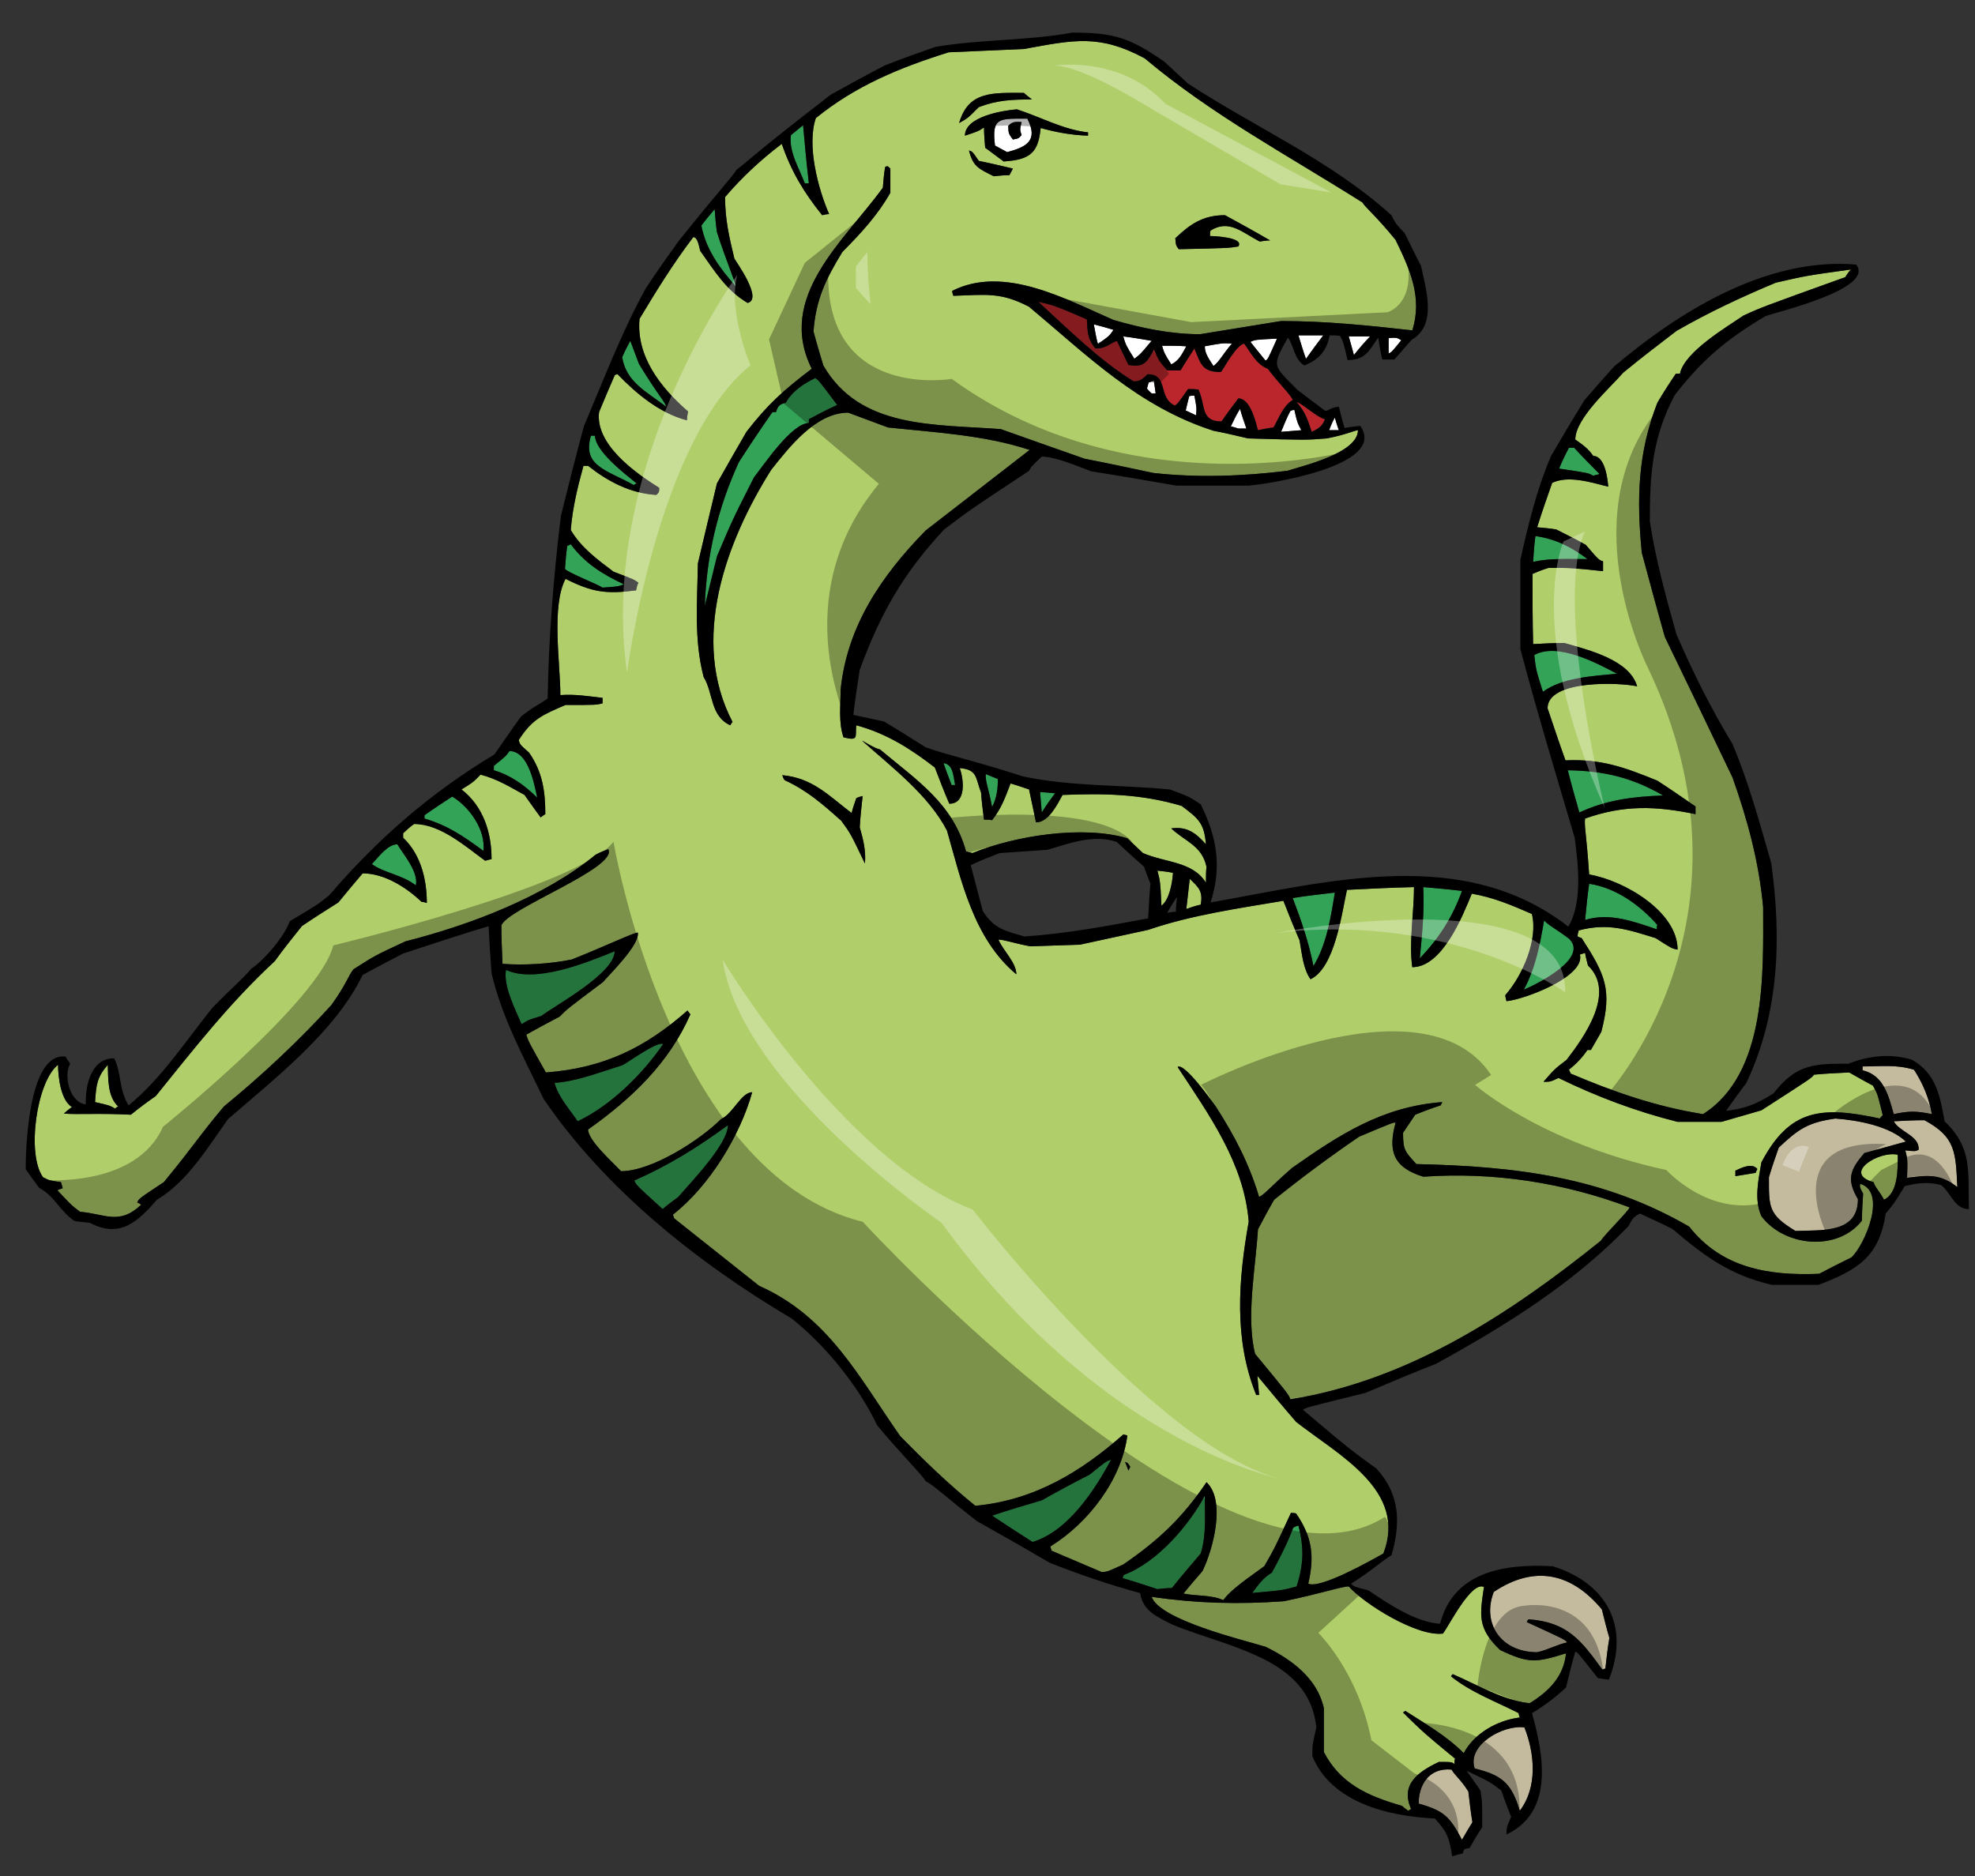
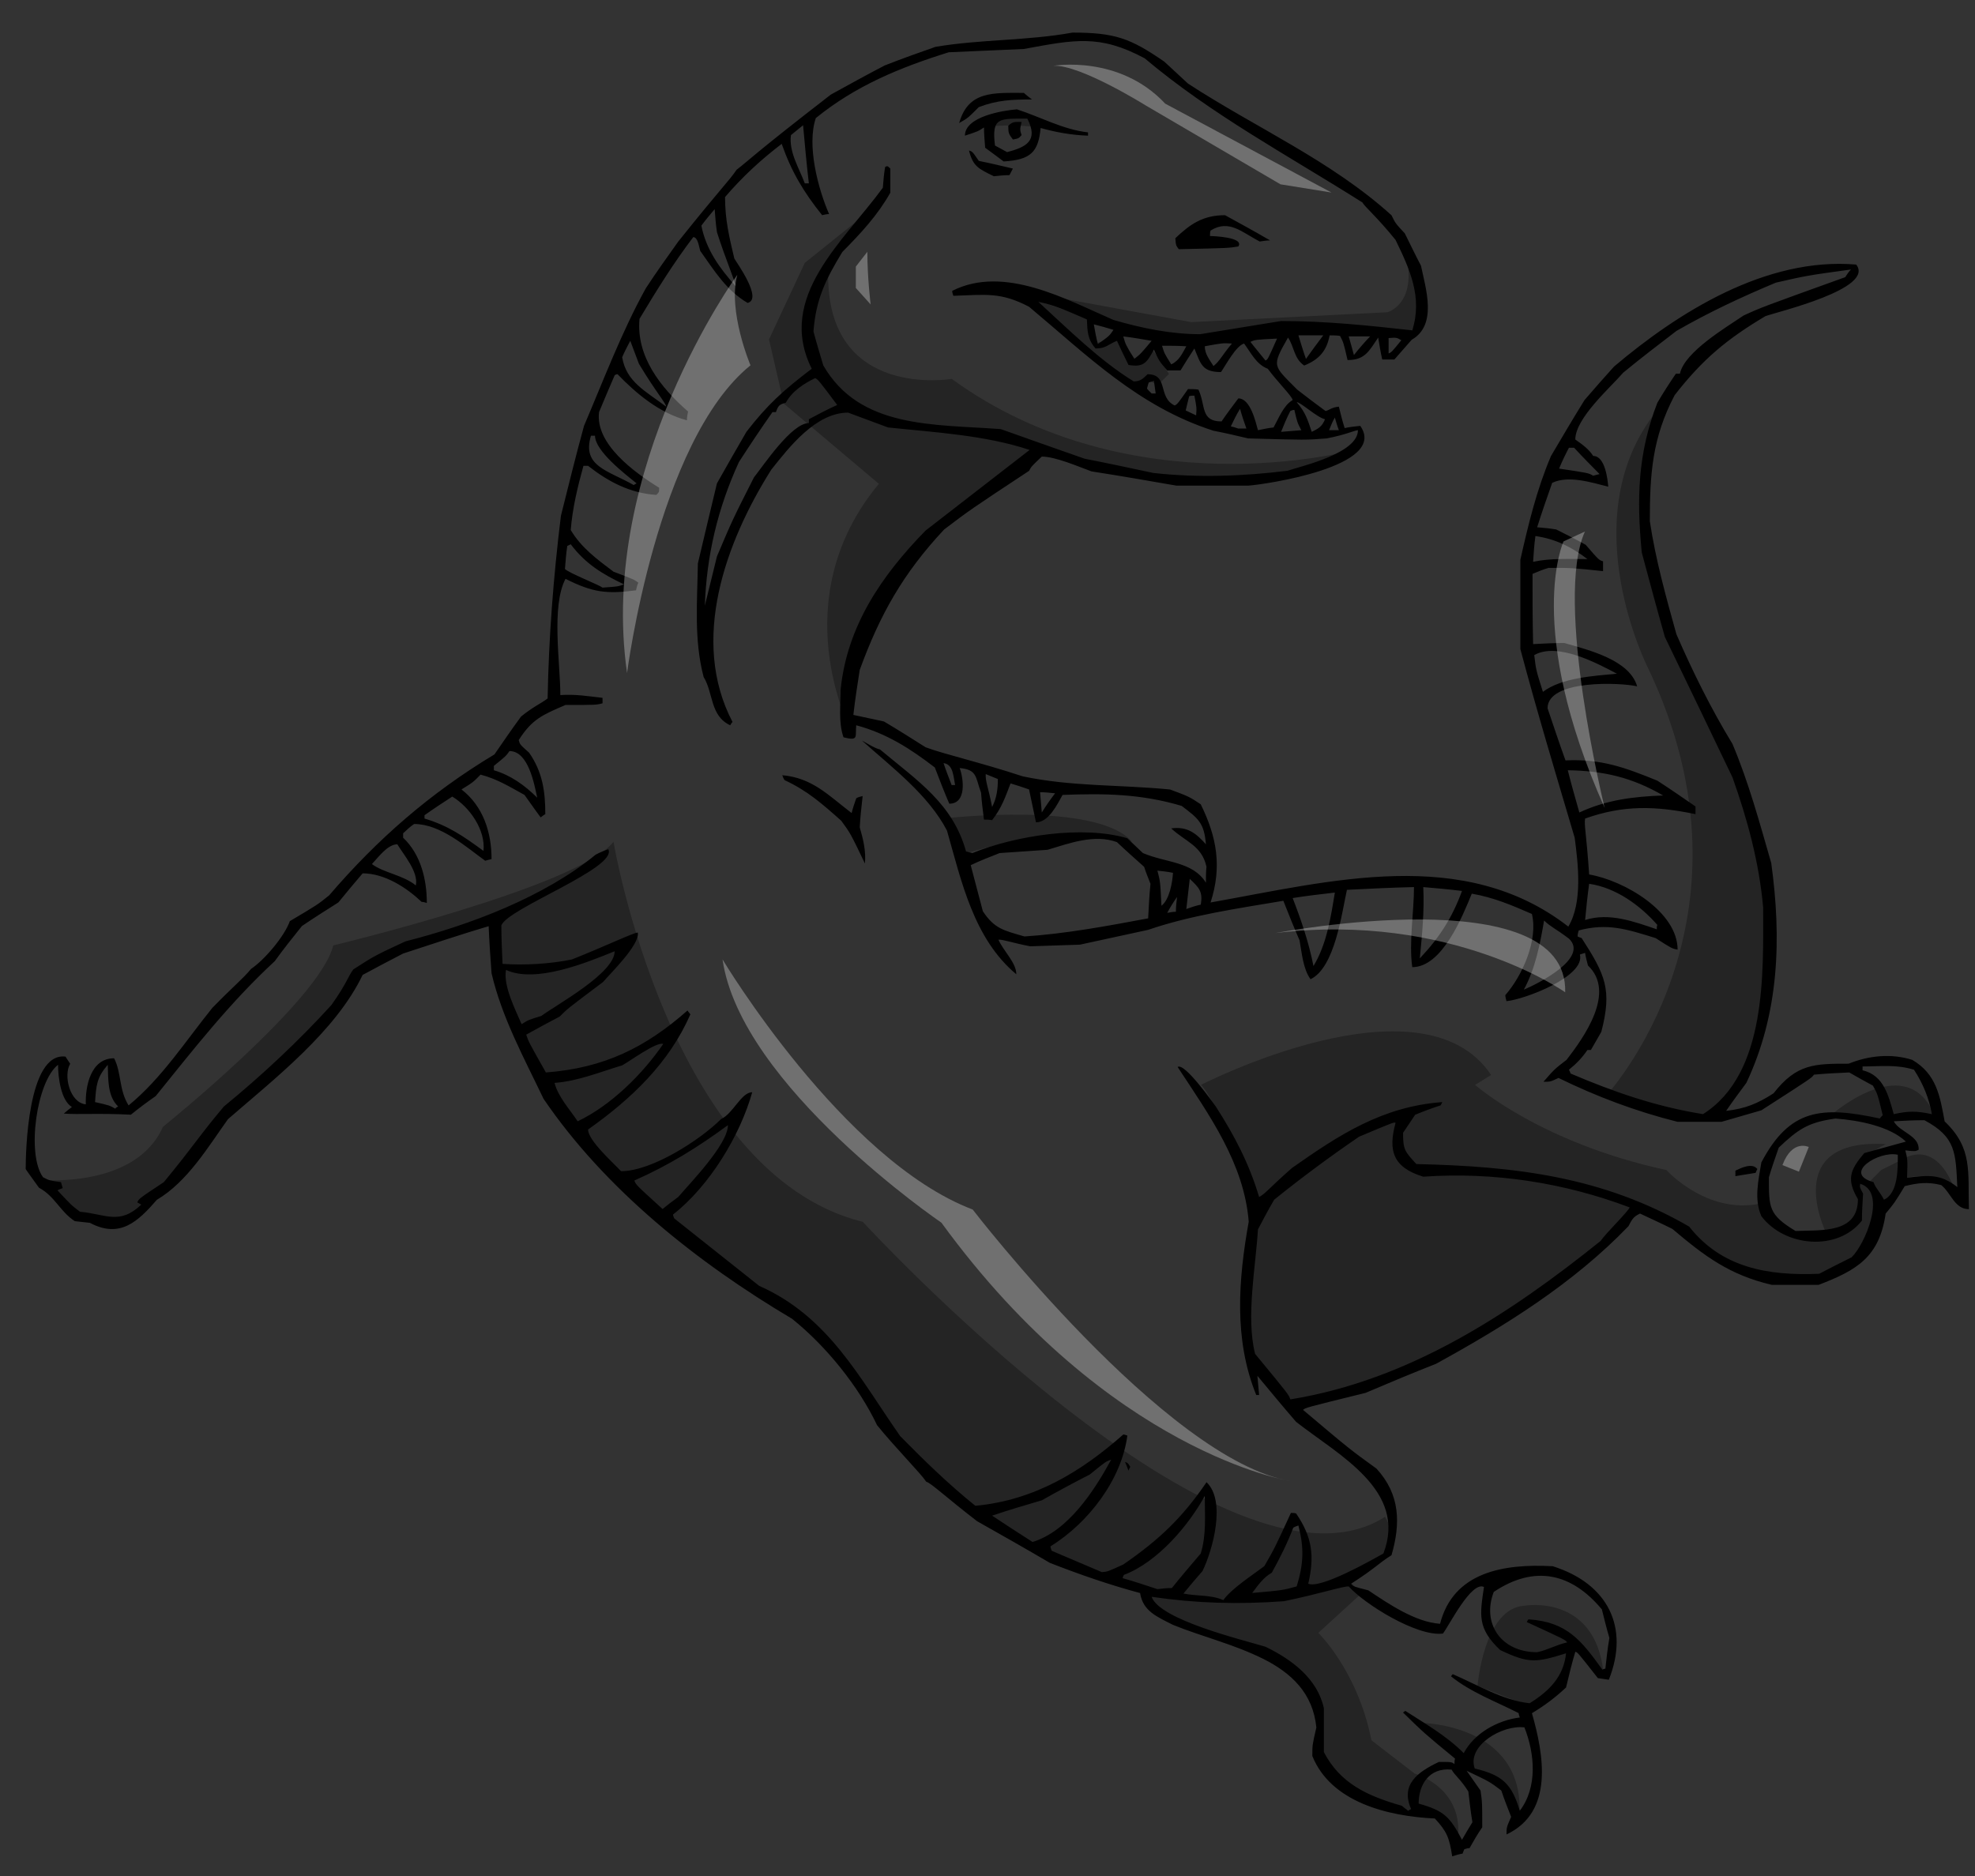
<svg xmlns="http://www.w3.org/2000/svg" version="1.1" id="Layer_1" x="0px" y="0px" width="200px" height="190px" viewBox="0 0 200 190" style="enable-background:new 0 0 200 190;" xml:space="preserve">
  <rect x="0" y="0" width="200" height="190" fill="#333333" stroke="none" />
-   <path id="color4" style="fill:#C4BB9E;" d="M146.998,179.224c0.292,0.556,0.936,0.999,1.696,2.222c0.118,1,0.234,2.056,0.411,3.11  c-0.354,0.557-0.702,1.167-1.055,1.777c-1.23-2.332-1.814-2.943-4.39-3.665C143.661,180.835,144.657,179.001,146.998,179.224z   M149.339,179.113c2.809,0.666,3.746,1.555,4.565,4.276c1.814-2.388,1.52-5.776,0.468-8.442  C152.148,174.668,148.52,176.779,149.339,179.113z M155.66,167.336c1.054-0.222,1.873-0.723,3.044-1  c-0.233-0.278-0.233-0.278-4.098-2.056c0.058-0.112,0.117-0.222,0.176-0.277c3.922,0.277,5.326,2.111,7.491,5.108  c0.06-0.054,0.175-0.108,0.294-0.108c0.116-1.057,0.233-2.112,0.408-3.112c-0.292-0.998-0.527-1.942-0.76-2.888  c-3.043-3.666-6.791-4.556-10.946-1.777C150.041,164.392,151.972,167.336,155.66,167.336z M185.861,113.285  c-2.75,0.389-3.746,1.057-5.735,2.944c-0.351,1-0.703,2-0.995,3.001c0,3.055-0.06,3.776,2.692,5.442  c2.635-0.11,6.322,0.277,6.322-3.222c-1.173-2.001-0.82-2.943,0.643-4.667c1.404-0.388,2.811-0.776,4.215-1.165  C191.363,114.063,188.204,113.453,185.861,113.285z M194.876,113.453c-1.053,0-2.107,0.056-3.103,0.109  c0.586,1.111,2.634,1.445,2.517,2.889c-0.352,0.166-0.352,0.166-1.345,0.057c0.233,0.944,0.233,0.944,0.175,2.777  c2.224-0.278,3.395-0.39,5.092,0.944C198.036,116.784,198.095,115.174,194.876,113.453z M191.773,112.841  c1.521-0.333,2.281-0.333,3.863,0c-0.293-1.611-0.879-3.055-1.813-4.499c-1.815-0.557-3.337-0.333-5.21-0.333c0,0.11,0,0.222,0,0.39  C190.779,108.897,191.247,111.01,191.773,112.841z" />
-   <path id="color3" style="fill:#B0CE69;" d="M192.183,116.951c0,1.334,0.061,3.891-1.403,4.555c-0.352-0.722-0.879-1.222-1.054-1.777  C186.506,118.841,190.31,116.508,192.183,116.951z M130.023,162.17c-4.623,0.333-8.839,0.222-13.403-0.446  c0.819,2.335,9.131,4.334,11.531,5.058c2.751,1.332,5.267,3.277,5.91,6.22c0,1.445,0,2.946,0,4.444  c1.64,3.167,4.391,4.444,7.902,5.445c0.176,0.166,0.41,0.332,0.643,0.499c0.059-0.055,0.176-0.11,0.293-0.167  c-1.112-2.499,0.702-3.775,2.81-4.776c1.288,0,1.288,0,1.58,0.22c0-0.22,0-0.387,0.06-0.554c-3.102-2.555-3.102-2.555-5.268-4.667  c0.059-0.054,0.117-0.109,0.233-0.166c1.991,1.278,4.215,2.557,5.912,4.278c1.054-2,3.395-3.333,5.678-3.611  c-0.06-0.166-0.117-0.334-0.117-0.444c-2.283-1.166-4.858-2.111-6.847-3.723c0.058-0.11,0.116-0.166,0.174-0.222  c2.458,1.057,5.093,2.666,7.784,2.945c1.99-1.223,3.453-2.724,3.689-5.056c-3.044,0.942-3.746,1.055-6.673-0.333  c-2.342-2.222-2.048-3.556-1.639-6.389c-1.288-0.612-3.513,3.888-4.156,4.722c-2.634,0.333-7.961-2.999-9.539-4.776  C135.877,160.671,133.77,161.393,130.023,162.17z M188.379,119.896c-0.06,0.334-0.06,0.334,0.293,1.001  c-0.059,0.888-0.117,1.777-0.117,2.722c-2.458,3.166-7.845,2.665-10.185-0.444c-0.761-1.723-0.292-3.666,0-5.443  c2.868-5.444,6.088-5.723,12-4.445c0.058-0.11,0.174-0.222,0.291-0.333c-0.526-2.166-0.526-2.166-0.994-2.999  c-0.819-0.446-1.641-0.89-2.4-1.334c-1.229,0.056-2.399,0.111-3.569,0.222c-0.234,0.334-0.234,0.334-5.327,3.612  c-1.346,0.388-2.692,0.777-4.039,1.167c-1.521,0-2.984,0-4.448,0c-4.215-1.057-8.194-2.556-12.057-4.445  c-0.819,0.389-0.819,0.389-1.523,0.389c1.112-1.277,1.112-1.277,2.341-2.222c1.756-2.276,5.035-6.833,2.166-9.555  c-0.116-0.444-0.234-0.889-0.293-1.278c-0.175,0.058-0.352,0.112-0.526,0.167c0.585,2.223-5.619,4.556-7.433,4.722  c-0.059-0.222-0.118-0.443-0.118-0.609c1.756-2.001,3.337-5.612,2.692-8.222c-2.048-0.89-3.863-1.668-6.086-2.056  c-0.936,2.277-2.986,7.444-6.028,7.444c-0.353-2.501,0.175-5.555,0.175-8.11c-2.283,0.055-4.566,0.167-6.791,0.278  c-0.525,2.388-1.229,7.888-3.687,9.055c-0.762-1.056-0.878-2.668-1.112-3.945c-0.584-1.333-1.112-2.666-1.639-4  c-4.623,0.778-9.306,1.445-13.696,2.944c-2.34,0.501-4.624,0.999-6.907,1.5c-1.696,0.056-3.395,0.111-5.032,0.166  c-1.757-0.333-2.81-0.724-3.22-0.667c0.526,1.167,1.813,2.332,1.813,3.5c-4.331-3.612-5.56-9.443-7.023-14.553  c-1.873-3.612-5.56-6.39-8.604-9.111c0.06,0,1.346,0.833,1.815,0.889c3.862,3.222,7.374,5.499,8.721,10.333  c0.176,0.055,0.409,0.11,0.643,0.165c4.391-1.776,11.181-2.832,15.686-1.499c0.527,0.5,1.054,1.001,1.581,1.499  c2.342,1.001,5.034,0.835,6.381,3.001c0-0.556,0-1.112,0.057-1.612c-0.467-2.166-2.165-2.555-3.571-3.888  c1.642-0.222,2.519,0.499,3.515,1.611c-0.178-2.166-0.763-2.61-2.46-3.889c-4.097-1.221-7.843-1.278-12.058-1.111  c-0.527,0.944-1.404,2.778-2.691,2.778c-0.233-1.111-0.469-2.223-0.702-3.333c-0.645-0.222-1.289-0.445-1.873-0.611  c-0.528,1.389-0.938,2.556-1.874,3.722c-0.293-0.056-0.585-0.056-0.819-0.056c-0.118-0.944-0.234-1.833-0.293-2.722  c-0.585-1.555-0.351-2.333-2.165-2.499c0.41,1.111,0.703,3.61-1.053,3.61c-0.528-1.223-0.996-2.444-1.464-3.667  c-2.458-1.889-4.858-3.443-7.961-4.277c-0.117,1.167,0.293,1.612-1.287,1.222c-0.527-1.499-0.292-3.277-0.292-4.832  c0.643-6.389,4.096-11.5,8.603-16.11c3.512-2.722,7.025-5.444,10.536-8.166c-4.506-1.5-9.599-1.778-14.339-2.277  c-1.347-0.5-2.692-1.001-4.039-1.501c-3.278,0-5.971,3.501-7.784,5.778c-4.625,7.333-8.254,17.277-3.923,25.553  c-0.116,0.111-0.174,0.223-0.233,0.333c-2.049-0.944-1.698-3.277-2.693-4.888c-0.994-3.777-0.644-7.611-0.584-11.499  c0.644-2.722,1.287-5.444,1.931-8.111c0.995-1.776,1.991-3.5,2.986-5.222c2.105-2.721,3.687-4.166,6.614-6.388  c-3.629-7.277,3.277-12.943,7.199-18.332c0.059-0.722,0.118-1.444,0.235-2.11c0.233-0.111,0.233-0.111,0.525,0.167  c0,0.778,0,1.611,0,2.444c-1.287,2.278-2.984,4.11-4.857,5.999c-1.696,2.778-2.691,4.834-2.926,8.055  c0.293,1.111,0.644,2.278,0.995,3.444c3.688,6.39,11.12,5.944,17.97,6.444c2.809,1,5.619,1.998,8.486,2.999  c2.283,0.444,4.624,0.944,6.965,1.444c4.508,0.5,9.073,0.333,13.579-0.222c1.523-0.5,7.141-1.779,7.141-4.112  c-0.467,0.057-1.169,0.445-3.159,0.834c-2.107,0.167-2.107,0.167-7.962,0c-1.17-0.277-2.341-0.556-3.511-0.777  c-7.609-2.444-12.76-7.611-18.671-12.555c-2.868-1.5-4.331-1.222-7.668-1.111c-0.059-0.167-0.118-0.333-0.118-0.5  c5.269-2.667,11.589,0.89,16.33,2.944c2.867,0.834,5.795,1.444,8.779,1.444c2.693-0.444,5.444-0.888,8.194-1.333  c4.565,0,8.78,0.445,13.288,0.944c1.052-3.332-0.235-6.166-1.698-9.166c-1.934-2.388-3.162-3.389-3.336-3.777  c-7.551-4.777-15.277-8.888-22.067-14.61c-4.564-2.444-7.083-1.889-12.232-0.944c-2.575,0.111-5.092,0.222-7.609,0.333  c-4.975,1.555-9.423,3.389-13.461,6.666c-0.937,2.777,0.233,7.166,1.345,9.721c-0.234,0-0.467,0.056-0.703,0.111  c-1.873-2.333-3.101-4.389-4.096-7.222c-2.108,1.61-3.98,3.333-5.736,5.388c0,2.277,0.41,4,0.938,6.222  c0.175,0.333,2.925,4.11,1.345,4.5c-2.165-1.277-3.336-3.222-4.8-5.277c-0.117-0.389-0.233-1.389-0.702-1.389  c-1.991,2.611-3.746,5.444-5.443,8.277c-0.352,3.778,2.107,6.943,4.916,9.387c-0.058,0.279-0.116,0.556-0.116,0.889  c-2.751-0.722-5.093-2.666-7.024-4.666c-0.117,0-0.234,0.056-0.293,0.111c-0.528,1.222-1.053,2.444-1.58,3.722  c-0.411,3.222,3.571,6.111,6.086,7.666c0,0.444,0,0.444-0.292,0.723c-2.634-0.168-4.858-1.333-6.906-2.944c-0.176,0-0.352,0-0.469,0  c-0.585,2.111-1.112,4.277-1.287,6.5c1.053,1.777,2.633,2.943,4.331,4.222c2.049,0.777,2.049,0.777,2.517,1.111  c-0.117,0.222-0.176,0.499-0.235,0.777c-2.984,0.389-4.389,0.222-7.141-1.166c-1.462,2.777-0.525,8.555-0.525,11.776  c1.462-0.111,2.809,0.111,4.273,0.278c0,0.166,0,0.333,0,0.555C60.372,71.4,60.372,71.4,57.269,71.4  c-2.34,1.001-3.394,1.445-4.74,3.557c0.118,0.443,0.118,0.443,1.054,1.277c1.346,1.944,1.639,3.888,1.639,6.222  c-0.176,0.11-0.351,0.221-0.468,0.332c-0.586-0.777-1.111-1.555-1.639-2.277c-1.521-0.834-2.751-1.61-4.449-2.056  c-0.76,0.778-0.76,0.778-1.931,1.501c2.225,1.723,3.044,4.39,3.044,7.055c-0.234,0.056-0.468,0.111-0.644,0.167  c-1.932-1.389-4.507-3.723-7.199-3.723c-0.409,0.278-0.762,0.611-1.112,0.944c0,0.112,0,0.278,0,0.445  c1.814,1.722,2.4,4.278,2.4,6.61c-0.176-0.055-0.352-0.111-0.527-0.111c-1.522-1.445-3.747-2.889-5.971-2.889  c-0.819,0.945-1.638,1.944-2.458,2.945c-1.229,0.777-2.459,1.555-3.688,2.388c-0.936,1.167-1.872,2.333-2.751,3.556  c-4.565,4.222-8.194,8.888-12.058,13.667c-0.878,0.609-1.697,1.22-2.516,1.889c-3.161-0.169-5.326,0-6.79-0.113  c0.234-0.222,0.527-0.444,0.819-0.667c-1.112-0.665-1.404-2.998-1.404-4.276c-2.166,1.665-3.22,9.055-1.522,11.389  C5,119.563,5,119.563,6.171,119.729c0.059,0.167,0.117,0.39,0.176,0.612c-0.176,0.055-0.352,0.11-0.527,0.222  c1.405,1.501,1.405,1.501,2.283,2.167c2.576,0.221,3.979,1.389,6.204-0.723c-0.176-0.109-0.293-0.166-0.409-0.223  c0.175-0.388,0.175-0.388,2.692-2.056c3.16-3.833,3.512-4.609,6.087-7.665c3.804-3.111,7.609-6.666,10.886-10.276  c1.581-2.222,1.698-2.944,2.225-3.611c2.166-1.39,2.166-1.39,5.267-2.832c6.555-1.667,14.047-4.5,19.257-8.777  c0.409-0.223,0.818-0.39,1.287-0.555c0.995,1.888-10.243,5.999-10.828,7.721c0,1.278,0.059,2.556,0.118,3.888  c2.223,0.167,4.858,0,7.023-0.444c3.219-1.276,6.38-2.778,6.673-2.721c0.234,1.222-2.869,4.221-3.512,4.999  c-3.629,2.724-3.629,2.724-4.39,3.5c-1.171,0.61-2.282,1.222-3.394,1.834c0.234,0.722,0.234,0.722,1.99,3.832  c5.912-0.443,10.125-2.555,14.34-6.276c0.058,0.111,0.176,0.221,0.292,0.388c-2.165,4.945-5.97,8.555-10.359,11.665  c0,1.112,2.517,3.335,3.335,4.222c3.162,0,8.078-3.222,10.127-5.276c1.228-0.556,2.047-2.721,3.16-2.721  c-1.229,4.388-4.331,9.498-8.019,12.387c0,0.11,0.058,0.222,0.118,0.389c2.868,2.277,5.736,4.557,8.604,6.834  c7.025,3.109,10.126,9.275,14.281,15.22c2.401,2.444,4.917,4.889,7.61,7.055c5.969-0.555,10.711-3.445,14.983-7.221  c0.118,0,0.235,0.055,0.41,0.109c-0.585,4.444-3.921,8.832-7.785,11.222c0,0.111,0.061,0.278,0.118,0.444  c1.697,0.723,3.395,1.444,5.092,2.166c0.585-0.054,0.585-0.054,2.165-0.777c3.63-2.5,5.971-4.721,8.429-8.332  c1.99,1.889,0.646,6.832-0.409,8.998c-0.644,0.724-1.289,1.501-1.931,2.279c1.345,0.276,2.809,0.111,4.039,0.666  c0.819-1.165,2.984-2.556,4.154-3.443c1.055-1.835,1.055-1.835,2.692-5.39c0.177,0,0.351,0,0.526,0.058  c1.64,2.387,1.875,4.331,1.23,7.109c1.229,0.555,6.32-2.334,7.608-3.056c2.459-6.389-4.508-9.944-8.839-13.333  c-1.345-1.555-2.634-3.111-3.92-4.665c0.057,0.611,0.116,1.278,0.175,1.945c-0.118,0-0.234,0-0.292,0  c-2.283-5.612-1.814-11.668-0.761-17.556c-0.47-5.889-3.981-10.776-7.2-15.665c0.702-0.499,3.688,3.778,3.863,4  c1.931,3,3.394,5.832,4.39,9.167c0.645-0.334,1.054-0.946,3.336-2.945c4.74-3.332,9.131-6.222,15.218-6.666  c-0.058,0.112-0.117,0.223-0.175,0.332c-0.879,0.278-1.757,0.612-2.575,0.947c-0.41,0.61-0.819,1.22-1.229,1.831  c0,1.722,0.176,1.888,1.347,3.166c10.008,0.224,18.905,1.278,27.627,6.333c3.276,4.167,7.959,5,13.169,4.778  c1.053-0.557,2.165-1.113,3.277-1.667C188.848,126.063,191.13,120.729,188.379,119.896z M124.053,21.795  c1.522,0.833,3.044,1.666,4.565,2.555c-0.352,0-0.702,0.056-1.054,0.111c-1.813-0.944-3.102-2.277-4.975-1.111  c-0.058,0.167-0.058,0.335-0.058,0.556c0.293,0,3.511,0.111,2.868,1.056c-0.996,0.166-0.996,0.166-6.03,0.277  c-0.292-0.389-0.292-0.389-0.351-1.111C120.542,22.683,121.828,21.795,124.053,21.795z M102.221,17.74  c-0.525,0-1.053,0.055-1.58,0.111c-1.581-0.778-2.107-1-2.516-2.611c0.35,0.111,0.35,0.111,0.994,1.055  c1.112,0.222,2.282,0.5,3.453,0.777C102.456,17.295,102.339,17.518,102.221,17.74z M110.182,13.407c0,0.111,0,0.222,0,0.333  c-1.64-0.056-3.219-0.333-4.8-0.777c-0.233,2.444-0.996,3.221-3.746,3.388c-0.644-0.5-1.288-0.944-1.872-1.389  c-0.058-0.722-0.117-1.388-0.117-2.055c-0.586,0.389-0.586,0.389-1.932,0.833c0-1.944,3.863-2.555,5.268-2.666  C105.382,11.851,107.665,13.129,110.182,13.407z M103.685,9.407c0.234,0.222,0.527,0.444,0.819,0.667  c-1.99,0-3.512,0.055-5.385,0.777c-1.111,1.111-1.111,1.111-1.99,1.611C98.065,9.185,100.583,9.407,103.685,9.407z M87.588,87.455  c-1.463-3.056-1.463-3.056-2.399-4.332c-1.933-1.723-3.454-3.056-5.736-4.111c-0.117-0.166-0.176-0.333-0.234-0.5  c3.043,0.278,4.624,2,7.023,3.834c0.118-0.501,0.293-1.001,0.468-1.5c0.177-0.111,0.41-0.167,0.646-0.223  c-0.118,1.056-0.235,2.111-0.294,3.167C87.413,85.011,87.705,86.177,87.588,87.455z M114.278,148.949  c-0.117-0.334-0.234-0.612-0.35-0.889c0.292,0.11,0.292,0.11,0.525,0.499C114.396,148.67,114.338,148.783,114.278,148.949z   M175.736,119.119c0-0.224,0-0.391,0-0.556c0.585-0.278,1.697-0.833,2.224-0.166c-0.058,0.11-0.117,0.22-0.175,0.388  C177.083,118.896,176.38,119.007,175.736,119.119z M165.024,122.285c-0.116,0.389-2.457,2.665-2.927,3.388  c-9.129,7.334-19.374,14.111-31.431,16.055c-0.176-0.5-0.176-0.5-3.57-4.61c-0.936-3.723,0.059-8.776,0.292-12.609  c0.527-1.001,1.055-2.002,1.64-3.002c2.752-2.221,5.677-4.388,8.605-6.387c3.569-1.499,3.569-1.499,3.688-1.39  c-0.761,2.778-0.292,4.5,2.809,5.444C151.27,118.673,158.411,119.785,165.024,122.285z M160.166,95.01  c-0.175-0.055-0.293-0.111-0.409-0.166c0-0.223,0.06-0.446,0.116-0.612c2.928-0.777,4.918-0.111,7.785,0.778  c1.641,1.055,1.641,1.055,2.225,1.165c0-3.832-5.384-6.998-8.956-7.609c-0.291-4.278-0.526-5-0.409-5.666  c3.922-1.388,7.141-1.278,11.179-0.444c0-0.278,0-0.556,0-0.778c-1.286-0.888-2.575-1.778-3.862-2.611  c-3.277-1.335-5.677-2.223-9.306-2.056c-0.645-1.777-1.229-3.555-1.814-5.278c0-2.943,7.434-2.609,9.071-2.221  c-0.761-2.667-4.858-3.667-7.374-4.389c-1.053,0-2.107,0.055-3.16,0.111c-0.06-2.389-0.06-4.778-0.06-7.111  c0.527-0.222,1.054-0.444,1.64-0.611c2.342,0,2.342,0,5.502,0.333c0-0.333,0-0.667,0-1c-0.409-0.111-0.409-0.111-1.757-1.667  c-0.994-0.554-1.989-1.055-2.985-1.554c-0.643-0.111-1.287-0.166-1.931-0.222c0.468-1.501,0.995-3.001,1.521-4.499  c1.639-0.779,3.922-0.058,5.679,0.388c-0.06-0.668-0.293-3.112-1.523-3.112c-0.468-0.723-1.111-1.166-1.814-1.666  c0-2.166,3.57-5.277,4.858-6.776c1.756-1.445,3.571-2.834,5.385-4.222c3.277-1.889,6.614-3.445,10.067-4.889  c3.161-0.722,3.161-0.722,7.609-1.333c-0.234,0.223-0.409,0.501-0.585,0.778c-8.487,3.055-8.487,3.055-10.302,3.888  c-1.697,1.166-5.97,3.666-6.438,5.888c-0.176,0-0.295,0-0.41,0c-0.645,0.944-1.289,1.944-1.874,2.944  c-1.988,5.11-2.107,9.722-1.579,15.166c0.761,2.832,1.521,5.665,2.341,8.554c2.282,4.722,4.564,9.444,6.847,14.222  c1.522,4.277,2.694,8.609,3.104,13.164c0,6.555,0.409,16.832-6.089,20.942c-4.8-0.777-8.956-2.221-13.404-4.11  c-0.058-0.165-0.116-0.279-0.174-0.389c0.761-0.612,1.346-1.222,1.872-2.001c0.117,0,0.234,0,0.352,0  c0.352-0.609,0.703-1.222,1.054-1.832C163.27,100.231,162.567,98.731,160.166,95.01z M11.674,112.286  c-0.585-0.335-0.585-0.335-2.049-0.667c0.118-1.723,0.176-2.499,1.288-3.777c0.059,1.389-0.059,3.168,1.054,4.222  C11.849,112.118,11.732,112.175,11.674,112.286z M120.481,89.01c0.938,0.888,1.347,1.277,1.113,2.611  c-0.526,0.112-0.995,0.277-1.462,0.444C120.25,91.009,120.366,90.01,120.481,89.01z M117.206,88.178  c0.525,0.055,1.053,0.11,1.579,0.222c-0.059,0.943-0.351,2.721-1.17,3.334C117.497,89.289,117.497,89.289,117.206,88.178z" />
-   <path id="color2" style="fill:#BB262C;" d="M132.833,43.736c-0.41-1.221-0.643-1.999-1.521-2.999  c0.352-0.056,2.048,1.555,2.868,1.723C133.887,43.182,133.536,43.405,132.833,43.736z M125.984,34.794  c-0.819,0.223-1.873,2.222-2.341,2.889c-1.931,0-2.049-0.834-2.692-2.389c-0.47,0.722-0.937,1.444-1.405,2.222  c-0.468,0-0.938,0-1.347,0c-0.818-0.944-0.818-0.944-1.346-2.111c-0.702,1.278-0.994,1.833-2.575,1.555  c-0.409-0.833-0.818-1.666-1.17-2.444c-0.938,0.389-1.112,0.778-2.166,0.778c-0.819-0.944-0.819-1.722-0.878-2.944  c-1.58-0.667-3.16-1.444-4.916-1.778c2.984,2.722,6.204,5.944,9.657,8.055c0.701,0,0.937-0.277,1.405-0.722  c2.165,0,0.995,2.333,2.75,3.166c0.293-0.167,0.293-0.167,1.347-1.666c0.352,0,0.702,0,1.053,0.055  c0.763,1.611,0.176,3.223,2.342,3.223c0.527-0.778,1.111-1.556,1.698-2.333c1.228,0,1.755,2.388,1.988,3.221  c0.527-0.11,1.055-0.222,1.581-0.277c0.527-0.944,0.995-2.223,1.933-2.778c-0.059-0.389-1.582-1.889-2.518-3.166  C127.215,36.904,126.688,35.738,125.984,34.794z" />
-   <path id="color1" style="fill:#33A457;" d="M105.499,82.288c-0.059-0.722-0.117-1.389-0.176-2.054c0.469,0,0.995,0.055,1.522,0.11  C106.376,80.957,105.909,81.622,105.499,82.288z M101.05,78.9c-0.409-0.167-0.819-0.334-1.228-0.501  c-0.059,0.723,0.292,1.445,0.643,3.333C100.933,80.845,101.05,79.9,101.05,78.9z M96.719,79.511  c-0.175-0.833-0.175-2.109-1.17-2.221c0.233,0.722,0.526,1.444,0.819,2.221C96.485,79.511,96.602,79.511,96.719,79.511z   M131.486,154.504c-0.175,0.056-0.351,0.11-0.525,0.223c-0.587,1.555-1.347,3.055-2.167,4.553c-0.878,0.502-1.405,1.279-1.99,2.057  c3.104-0.276,3.104-0.276,4.508-0.665C132.013,158.392,132.072,156.78,131.486,154.504z M117.206,160.947  c-1.173-0.389-2.343-0.777-3.513-1.11c0-0.11,0.058-0.222,0.117-0.334c3.396-1.276,6.556-4.999,8.193-8  c0,1.945,0.176,3.945-0.409,5.834c-0.995,1.166-1.99,2.333-2.926,3.499C118.142,160.836,117.674,160.894,117.206,160.947z   M104.563,156.171c-1.404-0.89-2.752-1.778-4.097-2.667c1.639-0.555,3.336-1.057,5.034-1.555c1.579-0.89,3.22-1.778,4.858-2.612  c1.639-1.332,1.639-1.332,2.165-1.5C110.824,150.948,108.191,155.059,104.563,156.171z M68.683,121.23  c-0.527,0.388-1.054,0.776-1.581,1.221c-2.692-2.443-2.692-2.443-2.867-2.889c3.511-1.557,6.378-3.333,9.481-5.61  C73.717,115.896,69.911,119.785,68.683,121.23z M58.499,113.563c-0.819-1.222-1.991-2.498-2.342-3.889  c2.342-0.167,4.625-1.108,6.848-1.776c0.644-0.333,3.513-2.444,4.156-2.166C65.113,108.73,61.894,111.951,58.499,113.563z   M54.811,102.898c-1.287,0.389-1.287,0.389-1.989,0.832c-0.644-1.499-1.874-3.889-1.581-5.5c2.985,1.39,8.136-0.723,11.004-1.888  C62.245,98.564,56.391,101.73,54.811,102.898z M154.314,100.231c1.171-2.167,1.639-4.611,2.048-6.999  c0.702,0.667,1.111,0.777,2.518,1.832C160.927,97.01,155.777,99.62,154.314,100.231z M133.009,97.843  c-0.469-2.39-1.228-4.61-2.106-6.888c1.404-0.223,2.809-0.389,4.271-0.556C134.765,92.898,134.355,95.621,133.009,97.843z   M143.778,97.064c0.234-2.444,0.469-4.776,0.351-7.221c1.288,0.111,2.575,0.223,3.922,0.389  C147.057,92.955,145.768,94.955,143.778,97.064z M160.518,93.176c0.118-1.223,0.234-2.444,0.409-3.666  c2.693,0.388,5.151,2.166,6.907,4.166c-0.058,0.111-0.058,0.278-0.058,0.444C165.493,93.343,162.976,92.399,160.518,93.176z   M42.109,89.677c-1.287-1.056-3.277-1.277-4.448-2.166c0.644-0.667,1.581-2,2.577-2C40.822,86.51,42.402,88.288,42.109,89.677z   M48.958,86.177c-2.049-1.5-3.571-2.555-5.97-3.277c0-0.112,0-0.223,0-0.333c0.936-0.667,1.873-1.278,2.81-1.888  C47.554,81.732,49.192,84.066,48.958,86.177z M159.934,82.288c-0.411-1.443-0.82-2.889-1.171-4.277  c3.628,0.055,6.496,0.723,9.656,2.555C165.376,80.678,162.684,81.011,159.934,82.288z M50.012,78.011c0-0.166,0-0.333,0-0.443  c1.229-1.001,1.229-1.001,1.581-1.501c1.931,0,2.516,3.389,2.809,4.723C53.113,79.511,51.708,78.511,50.012,78.011z M163.738,68.233  c-2.342,0.223-5.561,0.391-7.493,1.834c-0.702-2.222-0.702-2.222-0.878-3.722C157.708,65.012,161.748,67.18,163.738,68.233z   M84.78,41.016c-0.996,0.443-1.933,0.945-2.869,1.444c0,0.11,0,0.222,0,0.388c-1.755,0-4.625,4.333-5.561,5.5  c-2.166,4.277-2.166,4.277-3.746,7.999c-0.409,1.666-0.818,3.333-1.229,5c0.176-5.055,1.287-9.833,3.454-14.555  c1.111-1.721,2.224-3.387,3.395-5.055c0.118,0,0.235,0,0.352,0c0.233-0.667,0.351-0.778,0.995-0.945  c0.644-1.167,1.813-1.943,2.986-2.499C82.907,38.516,82.907,38.516,84.78,41.016z M61.016,59.513  c-0.352-0.277-3.454-1.5-3.805-1.888c0.057-0.778,0.118-1.556,0.233-2.334c0.118-0.055,0.234-0.112,0.352-0.166  c1.462,1.944,3.16,3,5.384,4.055C62.596,59.402,62.596,59.402,61.016,59.513z M155.251,56.902c0.058-0.888,0.116-1.777,0.234-2.611  c1.988,0.278,3.688,1.111,5.267,2.333C158.938,56.624,157.007,56.514,155.251,56.902z M59.845,44.127c0.117,0,0.234,0,0.409,0  c0,1.554,3.044,3.887,4.215,4.831c-0.117,0.056-0.233,0.112-0.293,0.168C61.542,47.626,58.908,47.237,59.845,44.127z   M161.337,48.182c-0.468-0.278-0.468-0.278-3.453-0.723c0.293-0.722,0.645-1.445,0.996-2.11c0.174,0,0.351,0,0.526,0  c0.819,0.889,1.697,1.777,2.575,2.665C161.748,48.07,161.514,48.125,161.337,48.182z M63.005,36.182  c0.235-0.556,0.527-1.111,0.82-1.667c0.293,0.778,0.585,1.556,0.878,2.333c1.698,2.833,2.751,4,2.751,4.334  C65.405,39.626,63.416,38.682,63.005,36.182z M74.477,28.96c-1.638-1.832-2.985-3.722-3.453-6.11  c0.411-0.556,0.878-1.111,1.347-1.667c0.058,0.778,0.116,1.556,0.233,2.333C73.424,26.128,74.595,28.85,74.477,28.96z   M81.501,18.573c-0.585-1.555-1.638-3.222-1.405-4.889c0.41-0.333,0.82-0.667,1.229-1c0.175,1.944,0.351,3.889,0.585,5.889  C81.735,18.573,81.619,18.573,81.501,18.573z" />
-   <path id="fill" style="fill:#FFFFFF;" d="M130.667,41.626c0.116-0.055,0.235-0.11,0.409-0.11c0.294,1.278,0.294,1.278,0.704,2.055  c-0.704,0.057-1.406,0.111-2.05,0.167C130.023,43.014,130.316,42.292,130.667,41.626z M135.174,42.292  c-0.234,0.39-0.409,0.834-0.585,1.278c0.293,0,0.643,0,0.994,0C135.408,43.126,135.291,42.682,135.174,42.292z M124.639,43.182  c0.233,0.055,0.469,0.111,0.762,0.223c0.232,0,0.525,0,0.818,0c-0.234-0.668-0.468-1.334-0.644-2.001  C125.224,41.96,124.932,42.57,124.639,43.182z M120.072,41.57c0.352,0.167,0.704,0.333,1.055,0.5c0.058-0.777,0.058-0.777-0.176-2  c-0.175,0-0.352,0-0.527,0.055C120.308,40.571,120.19,41.07,120.072,41.57z M116.151,39.349c0.117,0.168,0.293,0.333,0.469,0.499  c0.115,0,0.233,0,0.409,0c-0.059-0.443-0.116-0.888-0.176-1.276c-0.175,0.055-0.351,0.111-0.526,0.166  C116.269,38.904,116.211,39.126,116.151,39.349z M124.755,34.794c-0.937-0.056-0.937-0.056-2.751,0.277c0,0.778,0.469,1.334,0.879,2  C123.526,36.571,123.761,35.96,124.755,34.794z M120.133,35.071c-0.82-0.055-1.64-0.055-2.459-0.055  c0.234,0.777,0.234,0.777,0.935,1.888C119.431,36.516,119.722,35.793,120.133,35.071z M128.151,36.516  c0.233-0.111,0.233-0.111,1.169-2.222c-2.224,0.11-2.224,0.11-2.692,0.333C127.097,35.238,127.624,35.849,128.151,36.516z   M116.62,34.516c-0.996-0.166-1.932-0.333-2.869-0.444c0.235,0.833,0.235,0.833,1.112,2.277  C115.507,35.849,115.507,35.849,116.62,34.516z M132.248,36.349c0.585-0.833,1.17-1.612,1.756-2.389c-0.877,0-1.697,0-2.518,0  C131.721,34.737,131.954,35.516,132.248,36.349z M137.105,35.96c0.527-0.666,1.053-1.278,1.64-1.888c-0.761,0-1.464,0-2.165,0  C136.754,34.682,136.931,35.294,137.105,35.96z M140.618,34.238c0,0.499,0,1,0,1.555c0.292-0.111,0.292-0.111,1.287-1.333  C141.438,34.183,141.438,34.183,140.618,34.238z M112.757,33.405c-0.702-0.222-1.346-0.389-1.99-0.555  c0.118,0.667,0.234,1.333,0.41,1.999C112.348,34.016,112.348,34.016,112.757,33.405z M100.759,14.74  c0.409,0.222,0.818,0.444,1.229,0.667c1.873-0.5,3.219-1.111,2.049-3.389C101.168,12.018,100.407,11.851,100.759,14.74z   M103.451,12.351c-0.177,0.778-0.177,0.778,0,1.333c-0.293,0.333-0.293,0.333-0.879,0.444c-0.409-0.555-0.468-0.611-0.468-1.388  C102.572,12.295,102.748,12.351,103.451,12.351z" />
  <path id="outline" d="M193.645,107.342c-2.106-0.666-4.389-0.445-6.438,0.388c-3.453,0-5.268,0-7.608,3.001  c-1.64,1.056-2.868,1.556-4.799,1.777c0.642-0.944,1.346-1.888,2.047-2.834c3.337-7.053,3.571-14.664,2.518-22.274  c-1.172-4.055-2.283-8.166-3.924-12.054c-2.164-3.555-4.037-7.332-5.677-11.11c-1.054-3.778-2.107-7.555-2.692-11.443  c0-4.778,0.235-8.443,2.518-12.776c2.809-3.611,5.268-5.666,9.189-7.999c1.229-0.444,11.121-2.778,9.189-5.222  c-9.13-0.777-18.026,4.833-24.525,10.333c-0.996,1.11-1.989,2.222-2.984,3.388c-1.171,1.889-2.283,3.778-3.396,5.666  c-1.464,3.445-2.282,6.888-3.102,10.5c0,3,0,6,0,9.054c1.697,6.39,3.628,12.777,5.501,19.11c0.352,2.667,0.82,6.555-0.644,8.999  c-10.594-8.221-24.056-4.61-36.23-2.443c1.171-3.612,0.645-6.611-0.995-9.944c-1.171-0.777-1.171-0.777-3.102-1.499  c-5.093-0.5-9.951-0.278-14.926-1.333c-4.39-1.444-7.901-2.222-9.833-2.944c-1.405-0.889-2.808-1.778-4.214-2.611  c-1.055-0.223-2.107-0.445-3.102-0.666c0.175-1.556,0.41-3.056,0.644-4.556c2.049-5.61,4.389-9.776,8.545-14.22  c2.634-2,2.634-2,8.605-5.943c0.233-0.445,0.233-0.445,1.287-1.444c1.405,0,3.804,1.055,5.034,1.499  c2.867,0.445,5.735,0.945,8.604,1.444c2.399,0,4.799,0,7.257,0c1.698-0.111,14.225-1.944,11.355-6.055  c-0.525,0.056-1.054,0.111-1.579,0.223c-0.234-0.723-0.41-1.444-0.587-2.166c-0.701,0.055-0.936,0.333-1.346,0.443  c-0.994-0.722-1.931-1.444-2.867-2.166c-2.459-2.5-2.635-2.277-0.937-5.277c0.643,0.945,0.586,2.11,1.639,2.832  c1.522-0.61,2.283-1.5,2.575-3.055c0.353,0,0.701,0,1.054,0.056c0.351,0.667,0.351,0.667,0.761,2.445  c1.756,0,2.165-0.889,3.103-2.278c0.117,0.722,0.234,1.443,0.409,2.222c0.41,0,0.819,0,1.229,0c0.586-0.667,1.172-1.334,1.757-2.001  c2.634-1.5,1.406-5.221,0.938-7.499c-0.586-1.11-1.113-2.222-1.64-3.277c-0.936-0.999-0.936-0.999-1.347-1.832  c-6.146-5.555-13.695-8.833-20.603-13.333c-0.819-0.777-1.639-1.499-2.399-2.221c-3.454-2.389-5.034-2.945-9.308-2.945  c-4.564,0.834-9.306,0.667-13.872,1.444c-1.756,0.611-3.453,1.222-5.151,1.889c-1.813,0.944-3.628,1.945-5.442,2.945  c-7.903,6.11-8.429,6.776-9.541,7.61c-0.878,1.278-1.288,1.5-5.912,7.277c-1.112,1.556-2.224,3.111-3.278,4.722  c-2.458,4.443-4.273,9.277-6.263,13.942c-0.819,3-1.579,6.055-2.34,9.111c-0.761,6.221-1.229,12.275-1.346,18.498  c-0.645,0.499-1.463,0.833-2.692,1.832c-0.937,1.279-1.815,2.556-2.692,3.834c-6.556,3.943-11.882,8.61-16.74,14.276  c-1.171,0.944-1.171,0.944-3.981,2.611c-0.527,1.5-2.518,3.888-3.921,4.834c-0.936,1.11-1.64,1.611-3.921,3.943  c-2.693,3.333-5.152,7.166-8.488,9.887c-0.995-1.61-0.703-3.276-1.463-4.775c-2.4,0-2.927,2.888-2.868,4.666  c-1.639-0.166-2.283-2.944-1.581-4.112c-0.175-0.277-0.351-0.498-0.468-0.722c-3.863-0.498-4.039,9.833-4.039,11.39  c0.41,0.609,0.878,1.221,1.346,1.887c1.639,0.889,2.107,2.39,3.629,3.388c0.468,0.057,0.995,0.112,1.522,0.168  c3.043,1.611,4.858-0.111,6.789-2.334c3.102-1.832,5.209-5.387,7.199-8.165c4.8-4.166,10.887-8.889,13.638-14.609  c1.347-0.722,2.692-1.443,4.098-2.165c2.867-0.946,5.737-1.889,8.662-2.779c0.06,1.556,0.176,3.168,0.293,4.777  c1.054,4.5,3.278,8.556,5.268,12.721c6.205,9.11,15.512,16.555,25.169,22.277c3.454,2.775,6.73,6.832,8.604,10.775  c1.991,2.444,4.39,4.833,4.976,5.722c0.468,0.111,2.048,1.611,5.15,3.999c2.458,1.39,4.917,2.778,7.375,4.223  c2.984,1.167,6.029,2.222,9.132,3.055c0.292,1.834,1.695,2.389,3.335,3.223c5.736,2.332,13.813,3.388,14.516,10.389  c-0.409,1.775-0.409,1.775-0.409,2.888c1.873,4.666,7.608,6.111,12.408,6.332c1.23,1.334,1.463,1.944,1.757,3.833  c0.35-0.111,0.702-0.222,1.054-0.277c0.058-0.166,0.116-0.333,0.174-0.444c0.177-0.055,0.352-0.111,0.528-0.111  c0.41-0.723,0.818-1.444,1.286-2.11c0-2.5,0-2.5-0.174-3.723c-0.469-0.666-0.938-1.333-1.405-2.001  c2.341,1.113,2.341,1.113,3.512,2.001c0.292,0.89,0.645,1.777,0.995,2.667c-0.468,1.056-0.468,1.056-0.468,1.778  c4.857-2.278,3.745-8.166,2.574-12.277c1.289-0.778,2.4-1.611,3.454-2.609c0.293-1.224,0.586-2.445,0.936-3.612  c0.234,0.056,0.234,0.056,2.284,2.667c0.351,0.056,0.702,0.111,1.111,0.165c2.106-5.276-0.058-9.72-5.677-11.497  c-5.034-0.277-10.069,0.609-11.413,5.831c-2.518-0.166-5.268-2.055-7.26-3.387c-1.52-0.389-1.52-0.389-1.757-0.667  c2.519-1.611,2.753-2.055,4.099-2.891c0.936-3.221,0.878-6.164-1.523-8.775c-2.691-1.944-2.691-1.944-7.433-5.944  c0.235-0.222,0.235-0.222,6.322-1.722c2.342-0.999,4.742-2,7.141-2.945c7.083-3.888,13.931-8.165,19.491-13.941  c0.351-0.667,0.468-0.945,1.17-1.277c1.054,0.499,2.166,0.999,3.278,1.556c3.277,2.776,5.794,4.665,10.066,5.665  c1.581,0,3.162,0,4.741,0c3.922-1.499,6.146-2.833,6.79-7.221c0.879-1.056,0.879-1.056,1.932-2.778  c1.347-0.333,2.342-0.444,3.688-0.11c0.995,0.776,1.346,2.443,2.81,2.443c-0.117-3.778,0.41-6.166-2.458-8.889  C196.456,111.01,196.105,108.785,193.645,107.342z M188.613,108.009c1.873,0,3.395-0.224,5.21,0.333  c0.935,1.444,1.521,2.888,1.813,4.499c-1.582-0.333-2.342-0.333-3.863,0c-0.526-1.831-0.994-3.943-3.16-4.442  C188.613,108.23,188.613,108.119,188.613,108.009z M158.88,45.349c0.174,0,0.351,0,0.526,0c0.819,0.889,1.697,1.777,2.575,2.665  c-0.233,0.056-0.468,0.111-0.645,0.168c-0.468-0.278-0.468-0.278-3.453-0.723C158.177,46.737,158.528,46.014,158.88,45.349z   M155.485,54.291c1.988,0.278,3.688,1.111,5.267,2.333c-1.814,0-3.745-0.11-5.501,0.278  C155.309,56.014,155.367,55.125,155.485,54.291z M155.367,66.346c2.341-1.334,6.381,0.834,8.371,1.888  c-2.342,0.223-5.561,0.391-7.493,1.834C155.543,67.845,155.543,67.845,155.367,66.346z M158.763,78.011  c3.628,0.055,6.496,0.723,9.656,2.555c-3.043,0.112-5.735,0.444-8.485,1.722C159.522,80.845,159.113,79.399,158.763,78.011z   M159.873,94.232c2.928-0.777,4.918-0.111,7.785,0.778c1.641,1.055,1.641,1.055,2.225,1.165c0-3.832-5.384-6.998-8.956-7.609  c-0.291-4.278-0.526-5-0.409-5.666c3.922-1.388,7.141-1.278,11.179-0.444c0-0.278,0-0.556,0-0.778  c-1.286-0.888-2.575-1.778-3.862-2.611c-3.277-1.335-5.677-2.223-9.306-2.056c-0.645-1.777-1.229-3.555-1.814-5.278  c0-2.943,7.434-2.609,9.071-2.221c-0.761-2.667-4.858-3.667-7.374-4.389c-1.053,0-2.107,0.055-3.16,0.111  c-0.06-2.389-0.06-4.778-0.06-7.111c0.527-0.222,1.054-0.444,1.64-0.611c2.342,0,2.342,0,5.502,0.333c0-0.333,0-0.667,0-1  c-0.409-0.111-0.409-0.111-1.757-1.667c-0.994-0.554-1.989-1.055-2.985-1.554c-0.643-0.111-1.287-0.166-1.931-0.222  c0.468-1.501,0.995-3.001,1.521-4.499c1.639-0.779,3.922-0.058,5.679,0.388c-0.06-0.668-0.293-3.112-1.523-3.112  c-0.468-0.723-1.111-1.166-1.814-1.666c0-2.166,3.57-5.277,4.858-6.776c1.756-1.445,3.571-2.834,5.385-4.222  c3.277-1.889,6.614-3.445,10.067-4.889c3.161-0.722,3.161-0.722,7.609-1.333c-0.234,0.223-0.409,0.501-0.585,0.778  c-8.487,3.055-8.487,3.055-10.302,3.888c-1.697,1.166-5.97,3.666-6.438,5.888c-0.176,0-0.295,0-0.41,0  c-0.645,0.944-1.289,1.944-1.874,2.944c-1.988,5.11-2.107,9.722-1.579,15.166c0.761,2.832,1.521,5.665,2.341,8.554  c2.282,4.722,4.564,9.444,6.847,14.222c1.522,4.277,2.694,8.609,3.104,13.164c0,6.555,0.409,16.832-6.089,20.942  c-4.8-0.777-8.956-2.221-13.404-4.11c-0.058-0.165-0.116-0.279-0.174-0.389c0.761-0.612,1.346-1.222,1.872-2.001  c0.117,0,0.234,0,0.352,0c0.352-0.609,0.703-1.222,1.054-1.832c1.113-4.277,0.41-5.777-1.991-9.499  c-0.175-0.055-0.293-0.111-0.409-0.166C159.757,94.621,159.816,94.398,159.873,94.232z M160.518,93.176  c0.118-1.223,0.234-2.444,0.409-3.666c2.693,0.388,5.151,2.166,6.907,4.166c-0.058,0.111-0.058,0.278-0.058,0.444  C165.493,93.343,162.976,92.399,160.518,93.176z M158.88,95.064c2.047,1.946-3.103,4.556-4.565,5.167  c1.171-2.167,1.639-4.611,2.048-6.999C157.064,93.899,157.474,94.009,158.88,95.064z M144.129,89.844  c1.288,0.111,2.575,0.223,3.922,0.389c-0.994,2.722-2.283,4.722-4.273,6.832C144.013,94.621,144.247,92.288,144.129,89.844z   M135.174,90.398c-0.409,2.5-0.818,5.222-2.165,7.444c-0.469-2.39-1.228-4.61-2.106-6.888  C132.307,90.732,133.711,90.565,135.174,90.398z M106.846,80.344c-0.47,0.613-0.937,1.278-1.347,1.944  c-0.059-0.722-0.117-1.389-0.176-2.054C105.792,80.234,106.318,80.289,106.846,80.344z M99.822,78.399  c0.409,0.167,0.819,0.334,1.228,0.501c0,1-0.117,1.944-0.585,2.832C100.114,79.845,99.763,79.122,99.822,78.399z M96.719,79.511  c-0.118,0-0.234,0-0.351,0c-0.293-0.777-0.586-1.5-0.819-2.221C96.544,77.401,96.544,78.678,96.719,79.511z M135.174,42.292  c0.117,0.39,0.234,0.834,0.409,1.278c-0.351,0-0.701,0-0.994,0C134.765,43.126,134.939,42.682,135.174,42.292z M134.18,42.46  c-0.293,0.722-0.644,0.945-1.347,1.276c-0.41-1.221-0.643-1.999-1.521-2.999C131.663,40.681,133.359,42.292,134.18,42.46z   M131.78,43.57c-0.704,0.057-1.406,0.111-2.05,0.167c0.293-0.723,0.586-1.444,0.937-2.111c0.116-0.055,0.235-0.11,0.409-0.11  C131.37,42.793,131.37,42.793,131.78,43.57z M130.902,40.515c-0.938,0.556-1.405,1.834-1.933,2.778  c-0.526,0.055-1.054,0.167-1.581,0.277c-0.233-0.833-0.761-3.221-1.988-3.221c-0.587,0.777-1.171,1.555-1.698,2.333  c-2.166,0-1.579-1.612-2.342-3.223c-0.351-0.055-0.701-0.055-1.053-0.055c-1.054,1.5-1.054,1.5-1.347,1.666  c-1.755-0.833-0.585-3.166-2.75-3.166c-0.469,0.444-0.704,0.722-1.405,0.722c-3.453-2.11-6.673-5.332-9.657-8.055  c1.756,0.334,3.336,1.111,4.916,1.778c0.059,1.222,0.059,2,0.878,2.944c1.054,0,1.229-0.389,2.166-0.778  c0.352,0.778,0.761,1.611,1.17,2.444c1.581,0.278,1.873-0.277,2.575-1.555c0.527,1.167,0.527,1.167,1.346,2.111  c0.409,0,0.879,0,1.347,0c0.469-0.777,0.936-1.5,1.405-2.222c0.644,1.555,0.762,2.389,2.692,2.389  c0.468-0.667,1.521-2.666,2.341-2.889c0.703,0.944,1.23,2.111,2.4,2.555C129.32,38.626,130.843,40.126,130.902,40.515z   M126.219,43.405c-0.293,0-0.586,0-0.818,0c-0.293-0.112-0.528-0.168-0.762-0.223c0.293-0.611,0.585-1.221,0.937-1.778  C125.751,42.07,125.984,42.737,126.219,43.405z M121.127,42.07c-0.351-0.167-0.703-0.333-1.055-0.5c0.118-0.5,0.235-1,0.352-1.444  c0.176-0.055,0.353-0.055,0.527-0.055C121.185,41.294,121.185,41.294,121.127,42.07z M117.029,39.848c-0.176,0-0.294,0-0.409,0  c-0.176-0.167-0.351-0.332-0.469-0.499c0.06-0.223,0.117-0.444,0.176-0.611c0.176-0.055,0.352-0.111,0.526-0.166  C116.913,38.96,116.971,39.404,117.029,39.848z M110.767,32.85c0.645,0.167,1.288,0.333,1.99,0.555  c-0.409,0.611-0.409,0.611-1.58,1.444C111.001,34.183,110.885,33.517,110.767,32.85z M113.751,34.072  c0.938,0.111,1.873,0.277,2.869,0.444c-1.113,1.333-1.113,1.333-1.757,1.833C113.986,34.904,113.986,34.904,113.751,34.072z   M117.674,35.016c0.819,0,1.639,0,2.459,0.055c-0.411,0.722-0.702,1.445-1.524,1.833C117.908,35.793,117.908,35.793,117.674,35.016z   M122.004,35.071c1.814-0.333,1.814-0.333,2.751-0.277c-0.994,1.166-1.229,1.777-1.872,2.278  C122.473,36.405,122.004,35.849,122.004,35.071z M128.151,36.516c-0.527-0.667-1.055-1.278-1.523-1.889  c0.469-0.223,0.469-0.223,2.692-0.333C128.385,36.405,128.385,36.405,128.151,36.516z M132.248,36.349  c-0.294-0.833-0.527-1.612-0.762-2.389c0.82,0,1.641,0,2.518,0C133.418,34.737,132.833,35.516,132.248,36.349z M137.105,35.96  c-0.175-0.666-0.352-1.278-0.525-1.888c0.701,0,1.404,0,2.165,0C138.158,34.682,137.633,35.294,137.105,35.96z M140.618,35.793  c0-0.555,0-1.056,0-1.555c0.819-0.056,0.819-0.056,1.287,0.222C140.91,35.682,140.91,35.682,140.618,35.793z M80.096,13.684  c0.41-0.333,0.82-0.667,1.229-1c0.175,1.944,0.351,3.889,0.585,5.889c-0.176,0-0.292,0-0.41,0  C80.916,17.018,79.863,15.351,80.096,13.684z M72.371,21.183c0.058,0.778,0.116,1.556,0.233,2.333  c0.82,2.611,1.991,5.333,1.873,5.444c-1.638-1.832-2.985-3.722-3.453-6.11C71.435,22.294,71.902,21.739,72.371,21.183z   M63.825,34.516c0.293,0.778,0.585,1.556,0.878,2.333c1.698,2.833,2.751,4,2.751,4.334c-2.049-1.556-4.038-2.5-4.449-5  C63.24,35.626,63.532,35.071,63.825,34.516z M59.845,44.127c0.117,0,0.234,0,0.409,0c0,1.554,3.044,3.887,4.215,4.831  c-0.117,0.056-0.233,0.112-0.293,0.168C61.542,47.626,58.908,47.237,59.845,44.127z M57.445,55.291  c0.118-0.055,0.234-0.112,0.352-0.166c1.462,1.944,3.16,3,5.384,4.055c-0.585,0.223-0.585,0.223-2.165,0.333  c-0.352-0.277-3.454-1.5-3.805-1.888C57.269,56.847,57.329,56.069,57.445,55.291z M50.012,77.568  c1.229-1.001,1.229-1.001,1.581-1.501c1.931,0,2.516,3.389,2.809,4.723c-1.288-1.279-2.693-2.279-4.39-2.779  C50.012,77.845,50.012,77.678,50.012,77.568z M42.988,82.566c0.936-0.667,1.873-1.278,2.81-1.888  c1.756,1.054,3.395,3.388,3.16,5.499c-2.049-1.5-3.571-2.555-5.97-3.277C42.988,82.788,42.988,82.677,42.988,82.566z M40.238,85.51  c0.584,1,2.164,2.777,1.872,4.167c-1.287-1.056-3.277-1.277-4.448-2.166C38.305,86.843,39.242,85.51,40.238,85.51z M10.913,107.842  c0.059,1.389-0.059,3.168,1.054,4.222c-0.117,0.055-0.234,0.111-0.292,0.223c-0.585-0.335-0.585-0.335-2.049-0.667  C9.743,109.896,9.801,109.12,10.913,107.842z M51.24,98.23c2.985,1.39,8.136-0.723,11.004-1.888c0,2.222-5.853,5.388-7.434,6.556  c-1.287,0.389-1.287,0.389-1.989,0.832C52.177,102.231,50.948,99.842,51.24,98.23z M56.157,109.674  c2.342-0.167,4.625-1.108,6.848-1.776c0.644-0.333,3.513-2.444,4.156-2.166c-2.047,2.999-5.267,6.22-8.662,7.831  C57.679,112.341,56.508,111.064,56.157,109.674z M64.235,119.563c3.511-1.557,6.378-3.333,9.481-5.61  c0,1.943-3.806,5.833-5.034,7.278c-0.527,0.388-1.054,0.776-1.581,1.221C64.41,120.008,64.41,120.008,64.235,119.563z   M104.563,156.171c-1.404-0.89-2.752-1.778-4.097-2.667c1.639-0.555,3.336-1.057,5.034-1.555c1.579-0.89,3.22-1.778,4.858-2.612  c1.639-1.332,1.639-1.332,2.165-1.5C110.824,150.948,108.191,155.059,104.563,156.171z M113.693,159.837  c0-0.11,0.058-0.222,0.117-0.334c3.396-1.276,6.556-4.999,8.193-8c0,1.945,0.176,3.945-0.409,5.834  c-0.995,1.166-1.99,2.333-2.926,3.499c-0.527,0-0.995,0.058-1.463,0.111C116.033,160.559,114.863,160.17,113.693,159.837z   M148.694,181.445c0.118,1,0.234,2.056,0.411,3.11c-0.354,0.557-0.702,1.167-1.055,1.777c-1.23-2.332-1.814-2.943-4.39-3.665  c0-1.833,0.996-3.667,3.337-3.444C147.29,179.779,147.934,180.223,148.694,181.445z M153.904,183.39  c-0.819-2.722-1.756-3.61-4.565-4.276c-0.819-2.334,2.809-4.445,5.033-4.166C155.425,177.613,155.719,181.002,153.904,183.39z   M151.27,161.226c4.155-2.778,7.903-1.889,10.946,1.777c0.232,0.945,0.468,1.89,0.76,2.888c-0.175,1-0.292,2.056-0.408,3.112  c-0.119,0-0.234,0.055-0.294,0.108c-2.165-2.997-3.569-4.831-7.491-5.108c-0.059,0.056-0.118,0.165-0.176,0.277  c3.864,1.777,3.864,1.777,4.098,2.056c-1.171,0.277-1.99,0.778-3.044,1C151.972,167.336,150.041,164.392,151.27,161.226z   M146.119,165.447c0.644-0.834,2.868-5.334,4.156-4.722c-0.409,2.833-0.703,4.167,1.639,6.389c2.927,1.388,3.629,1.275,6.673,0.333  c-0.235,2.332-1.698,3.833-3.689,5.056c-2.691-0.279-5.326-1.889-7.784-2.945c-0.058,0.056-0.116,0.111-0.174,0.222  c1.988,1.611,4.563,2.557,6.847,3.723c0,0.11,0.058,0.278,0.117,0.444c-2.283,0.278-4.624,1.611-5.678,3.611  c-1.697-1.722-3.921-3-5.912-4.278c-0.116,0.057-0.175,0.112-0.233,0.166c2.166,2.112,2.166,2.112,5.268,4.667  c-0.06,0.167-0.06,0.334-0.06,0.554c-0.292-0.22-0.292-0.22-1.58-0.22c-2.108,1.001-3.922,2.277-2.81,4.776  c-0.117,0.057-0.234,0.112-0.293,0.167c-0.233-0.167-0.468-0.333-0.643-0.499c-3.512-1.001-6.263-2.278-7.902-5.445  c0-1.498,0-2.999,0-4.444c-0.643-2.942-3.159-4.888-5.91-6.22c-2.4-0.724-10.712-2.723-11.531-5.058  c4.564,0.668,8.78,0.779,13.403,0.446c3.746-0.777,5.854-1.499,6.557-1.499C138.158,162.448,143.485,165.78,146.119,165.447z   M126.804,161.336c0.585-0.777,1.112-1.555,1.99-2.057c0.82-1.498,1.58-2.998,2.167-4.553c0.175-0.112,0.351-0.167,0.525-0.223  c0.586,2.276,0.526,3.888-0.175,6.167C129.907,161.06,129.907,161.06,126.804,161.336z M162.098,125.673  c-9.129,7.334-19.374,14.111-31.431,16.055c-0.176-0.5-0.176-0.5-3.57-4.61c-0.936-3.723,0.059-8.776,0.292-12.609  c0.527-1.001,1.055-2.002,1.64-3.002c2.752-2.221,5.677-4.388,8.605-6.387c3.569-1.499,3.569-1.499,3.688-1.39  c-0.761,2.778-0.292,4.5,2.809,5.444c7.141-0.501,14.282,0.611,20.896,3.111C164.908,122.674,162.567,124.95,162.098,125.673z   M187.501,127.34c-1.112,0.554-2.225,1.11-3.277,1.667c-5.21,0.222-9.893-0.611-13.169-4.778  c-8.722-5.055-17.619-6.109-27.627-6.333c-1.171-1.278-1.347-1.444-1.347-3.166c0.41-0.611,0.819-1.221,1.229-1.831  c0.818-0.335,1.696-0.669,2.575-0.947c0.058-0.109,0.117-0.22,0.175-0.332c-6.087,0.444-10.478,3.334-15.218,6.666  c-2.282,1.999-2.691,2.611-3.336,2.945c-0.996-3.335-2.459-6.167-4.39-9.167c-0.176-0.222-3.161-4.499-3.863-4  c3.219,4.889,6.73,9.776,7.2,15.665c-1.054,5.888-1.522,11.943,0.761,17.556c0.058,0,0.174,0,0.292,0  c-0.059-0.667-0.118-1.334-0.175-1.945c1.286,1.554,2.575,3.11,3.92,4.665c4.331,3.389,11.298,6.944,8.839,13.333  c-1.288,0.722-6.38,3.61-7.608,3.056c0.645-2.778,0.409-4.723-1.23-7.109c-0.176-0.058-0.35-0.058-0.526-0.058  c-1.638,3.555-1.638,3.555-2.692,5.39c-1.17,0.888-3.335,2.278-4.154,3.443c-1.23-0.555-2.694-0.39-4.039-0.666  c0.642-0.778,1.287-1.556,1.931-2.279c1.055-2.166,2.399-7.109,0.409-8.998c-2.458,3.611-4.799,5.832-8.429,8.332  c-1.58,0.724-1.58,0.724-2.165,0.777c-1.697-0.722-3.395-1.443-5.092-2.166c-0.058-0.166-0.118-0.333-0.118-0.444  c3.864-2.39,7.2-6.777,7.785-11.222c-0.175-0.055-0.292-0.109-0.41-0.109c-4.271,3.775-9.014,6.666-14.983,7.221  c-2.693-2.166-5.209-4.61-7.61-7.055c-4.155-5.944-7.256-12.11-14.281-15.22c-2.867-2.277-5.735-4.557-8.604-6.834  c-0.06-0.167-0.118-0.278-0.118-0.389c3.688-2.889,6.79-7.999,8.019-12.387c-1.113,0-1.932,2.165-3.16,2.721  c-2.049,2.055-6.965,5.276-10.127,5.276c-0.819-0.887-3.335-3.109-3.335-4.222c4.389-3.11,8.194-6.72,10.359-11.665  c-0.116-0.167-0.233-0.276-0.292-0.388c-4.215,3.722-8.428,5.833-14.34,6.276c-1.756-3.11-1.756-3.11-1.99-3.832  c1.112-0.612,2.223-1.224,3.394-1.834c0.761-0.776,0.761-0.776,4.39-3.5c0.643-0.777,3.746-3.777,3.512-4.999  c-0.292-0.057-3.454,1.445-6.673,2.721c-2.165,0.444-4.799,0.611-7.023,0.444c-0.059-1.332-0.118-2.61-0.118-3.888  c0.585-1.722,11.823-5.833,10.828-7.721c-0.469,0.166-0.878,0.332-1.287,0.555c-5.21,4.277-12.702,7.11-19.257,8.777  c-3.102,1.443-3.102,1.443-5.267,2.832c-0.527,0.667-0.645,1.39-2.225,3.611c-3.277,3.61-7.082,7.165-10.886,10.276  c-2.576,3.056-2.927,3.832-6.087,7.665c-2.517,1.668-2.517,1.668-2.692,2.056c0.116,0.057,0.233,0.113,0.409,0.223  c-2.225,2.111-3.628,0.943-6.204,0.723c-0.878-0.666-0.878-0.666-2.283-2.167c0.175-0.111,0.351-0.167,0.527-0.222  c-0.059-0.223-0.117-0.445-0.176-0.612C5,119.563,5,119.563,4.357,119.23c-1.697-2.334-0.643-9.724,1.522-11.389  c0,1.278,0.292,3.611,1.404,4.276c-0.292,0.223-0.585,0.445-0.819,0.667c1.464,0.113,3.629-0.056,6.79,0.113  c0.819-0.669,1.638-1.279,2.516-1.889c3.864-4.779,7.493-9.445,12.058-13.667c0.879-1.223,1.815-2.388,2.751-3.556  c1.229-0.833,2.46-1.611,3.688-2.388c0.82-1.001,1.639-2,2.458-2.945c2.224,0,4.448,1.444,5.971,2.889  c0.175,0,0.351,0.056,0.527,0.111c0-2.332-0.586-4.888-2.4-6.61c0-0.167,0-0.333,0-0.445c0.351-0.333,0.703-0.667,1.112-0.944  c2.691,0,5.267,2.334,7.199,3.723c0.176-0.056,0.41-0.112,0.644-0.167c0-2.665-0.819-5.332-3.044-7.055  c1.171-0.723,1.171-0.723,1.931-1.501c1.698,0.446,2.928,1.223,4.449,2.056c0.528,0.723,1.053,1.5,1.639,2.277  c0.118-0.111,0.292-0.222,0.468-0.332c0-2.334-0.292-4.278-1.639-6.222c-0.936-0.833-0.936-0.833-1.054-1.277  c1.346-2.112,2.4-2.556,4.74-3.557c3.103,0,3.103,0,3.748-0.167c0-0.222,0-0.388,0-0.555c-1.464-0.167-2.811-0.389-4.273-0.278  c0-3.221-0.937-8.999,0.525-11.776c2.752,1.388,4.157,1.555,7.141,1.166c0.059-0.278,0.118-0.556,0.235-0.777  c-0.468-0.334-0.468-0.334-2.517-1.111c-1.698-1.279-3.278-2.444-4.331-4.222c0.175-2.223,0.702-4.389,1.287-6.5  c0.117,0,0.293,0,0.469,0c2.048,1.611,4.272,2.776,6.906,2.944c0.292-0.278,0.292-0.278,0.292-0.723  c-2.516-1.555-6.497-4.444-6.086-7.666c0.527-1.278,1.052-2.5,1.58-3.722c0.059-0.056,0.176-0.111,0.293-0.111  c1.931,2,4.273,3.944,7.024,4.666c0-0.333,0.058-0.61,0.116-0.889c-2.809-2.444-5.268-5.609-4.916-9.387  c1.697-2.833,3.452-5.667,5.443-8.277c0.469,0,0.585,1,0.702,1.389c1.464,2.056,2.634,4,4.8,5.277c1.58-0.389-1.17-4.166-1.345-4.5  c-0.528-2.222-0.938-3.944-0.938-6.222c1.756-2.055,3.629-3.778,5.736-5.388c0.996,2.833,2.223,4.889,4.096,7.222  c0.235-0.056,0.469-0.111,0.703-0.111c-1.112-2.555-2.282-6.944-1.345-9.721c4.038-3.277,8.486-5.111,13.461-6.666  c2.517-0.111,5.034-0.222,7.609-0.333c5.149-0.945,7.668-1.5,12.232,0.944c6.79,5.722,14.517,9.832,22.067,14.61  c0.174,0.388,1.402,1.389,3.336,3.777c1.463,3,2.75,5.833,1.698,9.166c-4.508-0.499-8.723-0.944-13.288-0.944  c-2.75,0.445-5.501,0.889-8.194,1.333c-2.984,0-5.912-0.61-8.779-1.444c-4.741-2.054-11.062-5.61-16.33-2.944  c0,0.167,0.059,0.333,0.118,0.5c3.337-0.111,4.8-0.389,7.668,1.111c5.911,4.943,11.062,10.11,18.671,12.555  c1.17,0.222,2.341,0.5,3.511,0.777c5.854,0.167,5.854,0.167,7.962,0c1.99-0.389,2.692-0.777,3.159-0.834  c0,2.333-5.618,3.612-7.141,4.112c-4.506,0.555-9.071,0.722-13.579,0.222c-2.341-0.5-4.682-1-6.965-1.444  c-2.867-1.001-5.678-1.999-8.486-2.999c-6.85-0.5-14.282-0.055-17.97-6.444c-0.351-1.166-0.702-2.333-0.995-3.444  c0.235-3.221,1.23-5.277,2.926-8.055c1.873-1.889,3.571-3.721,4.857-5.999c0-0.833,0-1.666,0-2.444  c-0.291-0.277-0.291-0.277-0.525-0.167c-0.118,0.667-0.177,1.389-0.235,2.11c-3.921,5.389-10.828,11.055-7.199,18.332  c-2.927,2.222-4.508,3.667-6.614,6.388c-0.995,1.722-1.991,3.445-2.986,5.222c-0.644,2.667-1.287,5.389-1.931,8.111  c-0.06,3.888-0.41,7.722,0.584,11.499c0.995,1.611,0.644,3.944,2.693,4.888c0.059-0.11,0.117-0.222,0.233-0.333  c-4.331-8.276-0.702-18.22,3.923-25.553c1.813-2.277,4.506-5.778,7.784-5.778c1.346,0.5,2.691,1.001,4.039,1.501  c4.741,0.499,9.833,0.777,14.339,2.277c-3.511,2.722-7.023,5.444-10.536,8.166c-4.507,4.61-7.96,9.721-8.603,16.11  c0,1.555-0.235,3.333,0.292,4.832c1.58,0.39,1.17-0.055,1.287-1.222c3.103,0.834,5.503,2.388,7.961,4.277  c0.468,1.223,0.936,2.444,1.464,3.667c1.755,0,1.462-2.499,1.053-3.61c1.814,0.166,1.581,0.944,2.165,2.499  c0.059,0.889,0.175,1.777,0.293,2.722c0.234,0,0.526,0,0.819,0.056c0.936-1.167,1.345-2.333,1.874-3.722  c0.584,0.167,1.229,0.39,1.873,0.611c0.233,1.111,0.469,2.223,0.702,3.333c1.287,0,2.164-1.834,2.691-2.778  c4.215-0.167,7.961-0.11,12.058,1.111c1.697,1.278,2.282,1.723,2.46,3.889c-0.996-1.111-1.873-1.833-3.515-1.611  c1.406,1.333,3.104,1.722,3.571,3.888c-0.057,0.5-0.057,1.056-0.057,1.612c-1.347-2.166-4.039-2-6.381-3.001  c-0.527-0.498-1.054-0.999-1.581-1.499c-4.506-1.333-11.296-0.277-15.686,1.499c-0.233-0.055-0.467-0.11-0.643-0.165  c-1.347-4.834-4.859-7.111-8.721-10.333c-0.469-0.056-1.755-0.889-1.815-0.889c3.044,2.722,6.73,5.5,8.604,9.111  c1.464,5.11,2.693,10.941,7.023,14.553c0-1.168-1.287-2.333-1.813-3.5c0.409-0.057,1.463,0.334,3.22,0.667  c1.638-0.055,3.336-0.11,5.032-0.166c2.283-0.501,4.567-0.999,6.907-1.5c4.391-1.499,9.073-2.166,13.696-2.944  c0.526,1.334,1.055,2.667,1.639,4c0.234,1.277,0.351,2.889,1.112,3.945c2.458-1.167,3.161-6.667,3.687-9.055  c2.225-0.112,4.508-0.224,6.791-0.278c0,2.556-0.527,5.609-0.175,8.11c3.042,0,5.092-5.167,6.028-7.444  c2.223,0.388,4.038,1.166,6.086,2.056c0.645,2.61-0.937,6.221-2.692,8.222c0,0.166,0.06,0.388,0.118,0.609  c1.814-0.166,8.018-2.499,7.433-4.722c0.175-0.055,0.352-0.109,0.526-0.167c0.059,0.39,0.177,0.834,0.293,1.278  c2.869,2.722-0.41,7.278-2.166,9.555c-1.229,0.944-1.229,0.944-2.341,2.222c0.703,0,0.703,0,1.523-0.389  c3.862,1.89,7.842,3.389,12.057,4.445c1.464,0,2.927,0,4.448,0c1.347-0.39,2.693-0.779,4.039-1.167  c5.093-3.278,5.093-3.278,5.327-3.612c1.17-0.11,2.341-0.166,3.569-0.222c0.76,0.444,1.581,0.888,2.4,1.334  c0.468,0.833,0.468,0.833,0.994,2.999c-0.117,0.111-0.233,0.223-0.291,0.333c-5.912-1.277-9.132-0.999-12,4.445  c-0.292,1.777-0.761,3.721,0,5.443c2.34,3.109,7.727,3.61,10.185,0.444c0-0.944,0.059-1.834,0.117-2.722  c-0.353-0.667-0.353-0.667-0.293-1.001C191.13,120.729,188.848,126.063,187.501,127.34z M84.78,41.016  c-0.996,0.443-1.933,0.945-2.869,1.444c0,0.11,0,0.222,0,0.388c-1.755,0-4.625,4.333-5.561,5.5  c-2.166,4.277-2.166,4.277-3.746,7.999c-0.409,1.666-0.818,3.333-1.229,5c0.176-5.055,1.287-9.833,3.454-14.555  c1.111-1.721,2.224-3.387,3.395-5.055c0.118,0,0.235,0,0.352,0c0.233-0.667,0.351-0.778,0.995-0.945  c0.644-1.167,1.813-1.943,2.986-2.499C82.907,38.516,82.907,38.516,84.78,41.016z M121.595,91.621  c-0.526,0.112-0.995,0.277-1.462,0.444c0.117-1.056,0.233-2.055,0.349-3.055C121.419,89.898,121.828,90.288,121.595,91.621z   M119.195,90.844c-0.059,0.5-0.117,0.999-0.117,1.499c-0.293,0-0.585,0.057-0.879,0.112  C118.493,91.898,118.844,91.343,119.195,90.844z M117.615,91.733c-0.118-2.444-0.118-2.444-0.409-3.555  c0.525,0.055,1.053,0.11,1.579,0.222C118.727,89.343,118.435,91.12,117.615,91.733z M116.503,89.51  c-0.117,1.167-0.176,2.332-0.234,3.5c-4.155,0.777-8.312,1.556-12.525,1.834c-2.107-0.612-3.043-0.778-4.215-2.556  c-0.409-1.556-0.818-3.111-1.229-4.665c0.936-0.445,1.932-0.835,2.926-1.224c1.581-0.11,3.22-0.222,4.859-0.333  c2.225-0.666,4.739-1.61,7.023-0.777c0.878,0.833,1.813,1.666,2.751,2.499C116.033,88.344,116.269,88.899,116.503,89.51z   M190.779,121.506c-0.352-0.722-0.879-1.222-1.054-1.777c-3.22-0.888,0.584-3.221,2.457-2.777  C192.183,118.285,192.243,120.842,190.779,121.506z M188.788,116.784c-1.463,1.724-1.815,2.666-0.643,4.667  c0,3.499-3.688,3.111-6.322,3.222c-2.752-1.666-2.692-2.388-2.692-5.442c0.292-1.001,0.645-2.001,0.995-3.001  c1.989-1.888,2.985-2.556,5.735-2.944c2.343,0.168,5.502,0.778,7.142,2.334C191.599,116.008,190.192,116.396,188.788,116.784z   M193.12,119.285c0.059-1.833,0.059-1.833-0.175-2.777c0.993,0.109,0.993,0.109,1.345-0.057c0.117-1.443-1.931-1.777-2.517-2.889  c0.995-0.054,2.05-0.109,3.103-0.109c3.219,1.721,3.16,3.331,3.336,6.776C196.515,118.896,195.344,119.007,193.12,119.285z   M114.454,148.56c-0.059,0.11-0.116,0.224-0.176,0.39c-0.117-0.334-0.234-0.612-0.35-0.889  C114.221,148.171,114.221,148.171,114.454,148.56z M177.96,118.397c-0.058,0.11-0.117,0.22-0.175,0.388  c-0.702,0.11-1.405,0.222-2.049,0.334c0-0.224,0-0.391,0-0.556C176.321,118.285,177.434,117.73,177.96,118.397z M87.062,83.789  c0.351,1.222,0.643,2.388,0.526,3.666c-1.463-3.056-1.463-3.056-2.399-4.332c-1.933-1.723-3.454-3.056-5.736-4.111  c-0.117-0.166-0.176-0.333-0.234-0.5c3.043,0.278,4.624,2,7.023,3.834c0.118-0.501,0.293-1.001,0.468-1.5  c0.177-0.111,0.41-0.167,0.646-0.223C87.238,81.678,87.12,82.733,87.062,83.789z M119.37,25.239  c-0.292-0.389-0.292-0.389-0.351-1.111c1.523-1.445,2.809-2.333,5.034-2.333c1.522,0.833,3.044,1.666,4.565,2.555  c-0.352,0-0.702,0.056-1.054,0.111c-1.813-0.944-3.102-2.277-4.975-1.111c-0.058,0.167-0.058,0.335-0.058,0.556  c0.293,0,3.511,0.111,2.868,1.056C124.404,25.127,124.404,25.127,119.37,25.239z M99.119,16.295c1.112,0.222,2.282,0.5,3.453,0.777  c-0.116,0.222-0.233,0.445-0.352,0.667c-0.525,0-1.053,0.055-1.58,0.111c-1.581-0.778-2.107-1-2.516-2.611  C98.475,15.351,98.475,15.351,99.119,16.295z M97.714,13.74c1.345-0.444,1.345-0.444,1.932-0.833c0,0.666,0.059,1.333,0.117,2.055  c0.584,0.445,1.229,0.89,1.872,1.389c2.75-0.167,3.513-0.944,3.746-3.388c1.581,0.444,3.16,0.722,4.8,0.777c0-0.111,0-0.222,0-0.333  c-2.517-0.278-4.8-1.556-7.199-2.333C101.577,11.185,97.714,11.796,97.714,13.74z M104.036,12.018  c1.17,2.278-0.176,2.889-2.049,3.389c-0.41-0.223-0.819-0.445-1.229-0.667C100.407,11.851,101.168,12.018,104.036,12.018z   M102.572,14.128c-0.409-0.555-0.468-0.611-0.468-1.388c0.468-0.445,0.644-0.39,1.347-0.39c-0.177,0.778-0.177,0.778,0,1.333  C103.158,14.018,103.158,14.018,102.572,14.128z M97.129,12.462c0.936-3.278,3.454-3.055,6.555-3.055  c0.234,0.222,0.527,0.444,0.819,0.667c-1.99,0-3.512,0.055-5.385,0.777C98.008,11.962,98.008,11.962,97.129,12.462z" />
  <path id="shadow" style="opacity:0.3;" d="M98,13.375l2-1l2.875-0.875L104,12l3,1l1.5,0.375C108.5,13.375,101.25,11.875,98,13.375z   M115.25,36.75l-2-2.625L111,34.75l-0.625-2.5l-7-2.375l3,2.875l4.125,3.5l4,2.875h0.875l1.125-0.5L117.25,39l1.125-1.125l-1-1.625  l-0.625-0.75L115.25,36.75z M89,49c-9.75,11.75-2.875,24.875-2.875,24.875C84.75,60.875,99,50.375,99,50.375l5.852-4.777  c6.632,2.106,21.383,5.677,32.023,0.027c0,0-22.25,6-40.5-7.25c0,0-12.621,2.154-12.512-10.625L85,24.875L88.5,21l-7,5.625  l-3.625,7.75l1.5,6.5L89,49z M95.75,82.875l1.5,3.75c9.25-3.125,17.375-1.375,17.375-1.375  C111.125,81.125,95.75,82.875,95.75,82.875z M191.125,113h2.75l2,0.75l-0.25-1.375c-3-5.75-10.125,0.5-10.125,0.5l4.625,0.875  L191.125,113z M172.625,113.25C179.25,108.375,179,99.125,179,99.125c1-16.375-6.125-27.25-6.125-27.25  c-9.25-16.375-5.5-29.75-5.5-29.75c-8,10.75-0.5,25.5-0.5,25.5c12.25,25.625-4.25,43.375-4.25,43.375L172.625,113.25z   M120.375,34.75L130.5,33.5l12.375,0.125c2.25-3.125-0.625-8.375-0.625-8.375c1.5,5.5-1.75,6.375-1.75,6.375l-19.875,1l-15-2.75  C108.375,31.75,120.375,34.75,120.375,34.75z M190.5,123.125l-0.123-0.383C189.502,123.563,190.5,123.125,190.5,123.125z   M192.75,117.375l-2.25,1.125l-1.125,1.125l1.002,3.117c0.044-0.041,0.069-0.07,0.123-0.117c1.125-1,1.875-3,1.875-3  c2.375-1.5,5.625,1,5.625,1C196,115.125,192.75,117.375,192.75,117.375z M190,122c-1.125-3-1.875-2.125-1.875-2.125  c-0.5-2.625,2.875-4,2.875-4c-10.75-0.625-6.125,8.875-6.125,8.875c-4.625,1.625-6-3-6-3c-5.75,1.625-10.125-3.25-10.125-3.25  c-12.75-2.75-19.375-8.625-19.375-8.625l1.625-1c-7-10.5-29.375,1-29.375,1c1.875,1.875,5.625,13,5.625,13c-1.5,5.375-1,14.5-1,14.5  l4.5,5.25c25.625-7.625,34.625-20.5,34.625-20.5l4.875,2.5c2.5,3.375,9.375,5.125,9.375,5.125C190.75,130.25,190,122,190,122z   M144,174.5l3.625,3l0.242,1.452c0.147,0.013,0.31,0.029,0.508,0.048c2.625,0.25,5.5,4.625,5.5,4.625  C154.25,174.625,144,174.5,144,174.5z M154.375,162.625c-4.125,0.25-4.75,8.125-4.75,8.125l5.125,2l3-1.875L158.5,169l0.75-2.75  l3.125,3.125C161.5,161.375,154.375,162.625,154.375,162.625z M147.875,179l-0.008-0.048C146.066,178.787,147.875,179,147.875,179z   M143.25,179.625l-4.375-3.375c-1.375-7-5.375-10.875-5.375-10.875l4.375-4L136.5,160l4-2.75c0.875-2.125-0.25-3.625-0.25-3.625  c-16,10.25-52.875-29.875-52.875-29.875c-19.625-4.875-25.25-38.5-25.25-38.5c-3.375,4.5-28.375,10.5-28.375,10.5  c-1.375,5.625-17.25,18.375-17.25,18.375c-2.75,6.25-12.25,5.375-12.25,5.375l4.375,3.75c3.875,2.5,6.375-1.625,6.375-1.625  c4.375-2.875,7.5-8.625,7.5-8.625c9.5-7,13.75-14.5,13.75-14.5l4.375-2.375l9.625-2.5c-0.75,19.875,27.125,37.5,27.125,37.5  c7.375,3.375,11,11.5,11,11.5c9.375,14.375,27.75,18.5,27.75,18.5c0.125,2.75,6.375,4.5,6.375,4.5l7.75,3.375  c3.5,1.375,3.5,8.375,3.5,8.375c1.375,5.625,9.25,6,9.25,6c2.875-0.75,4.625,2.875,4.625,2.875  C148.25,181,143.25,179.625,143.25,179.625z" />
  <path id="highlight" style="opacity:0.3;fill:#FFFFFF;" d="M118,10.5l16.833,9l-5.167-0.833l-13.667-8c0,0-6.667-4.167-9.333-4  C106.667,6.667,113.333,5.5,118,10.5z M87.833,25.5L86.667,27v2.167l1.5,1.667C88.167,30.833,87.833,28.167,87.833,25.5z   M74.667,27.833c0,0-14.167,19.5-11.167,40.333c0,0,3-23.5,12.5-31.167C76,37,73.667,31.5,74.667,27.833z M73.167,97.167  C75,110,95.333,123.833,95.333,123.833c17,23.333,35.333,26.167,35.333,26.167C118,147.833,98.5,122.5,98.5,122.5  C85.333,117.5,73.167,97.167,73.167,97.167z M158.5,100.5c0.333-11.667-29.333-6-29.333-6C147,92.333,158.5,100.5,158.5,100.5z   M158.333,54.833c0,0-4,8.667,4.167,27c0,0-5.167-21-2-28L158.333,54.833z M180.5,118l1.667,0.667l1-2.5  C183.167,116.167,181.5,115.333,180.5,118z" />
</svg>